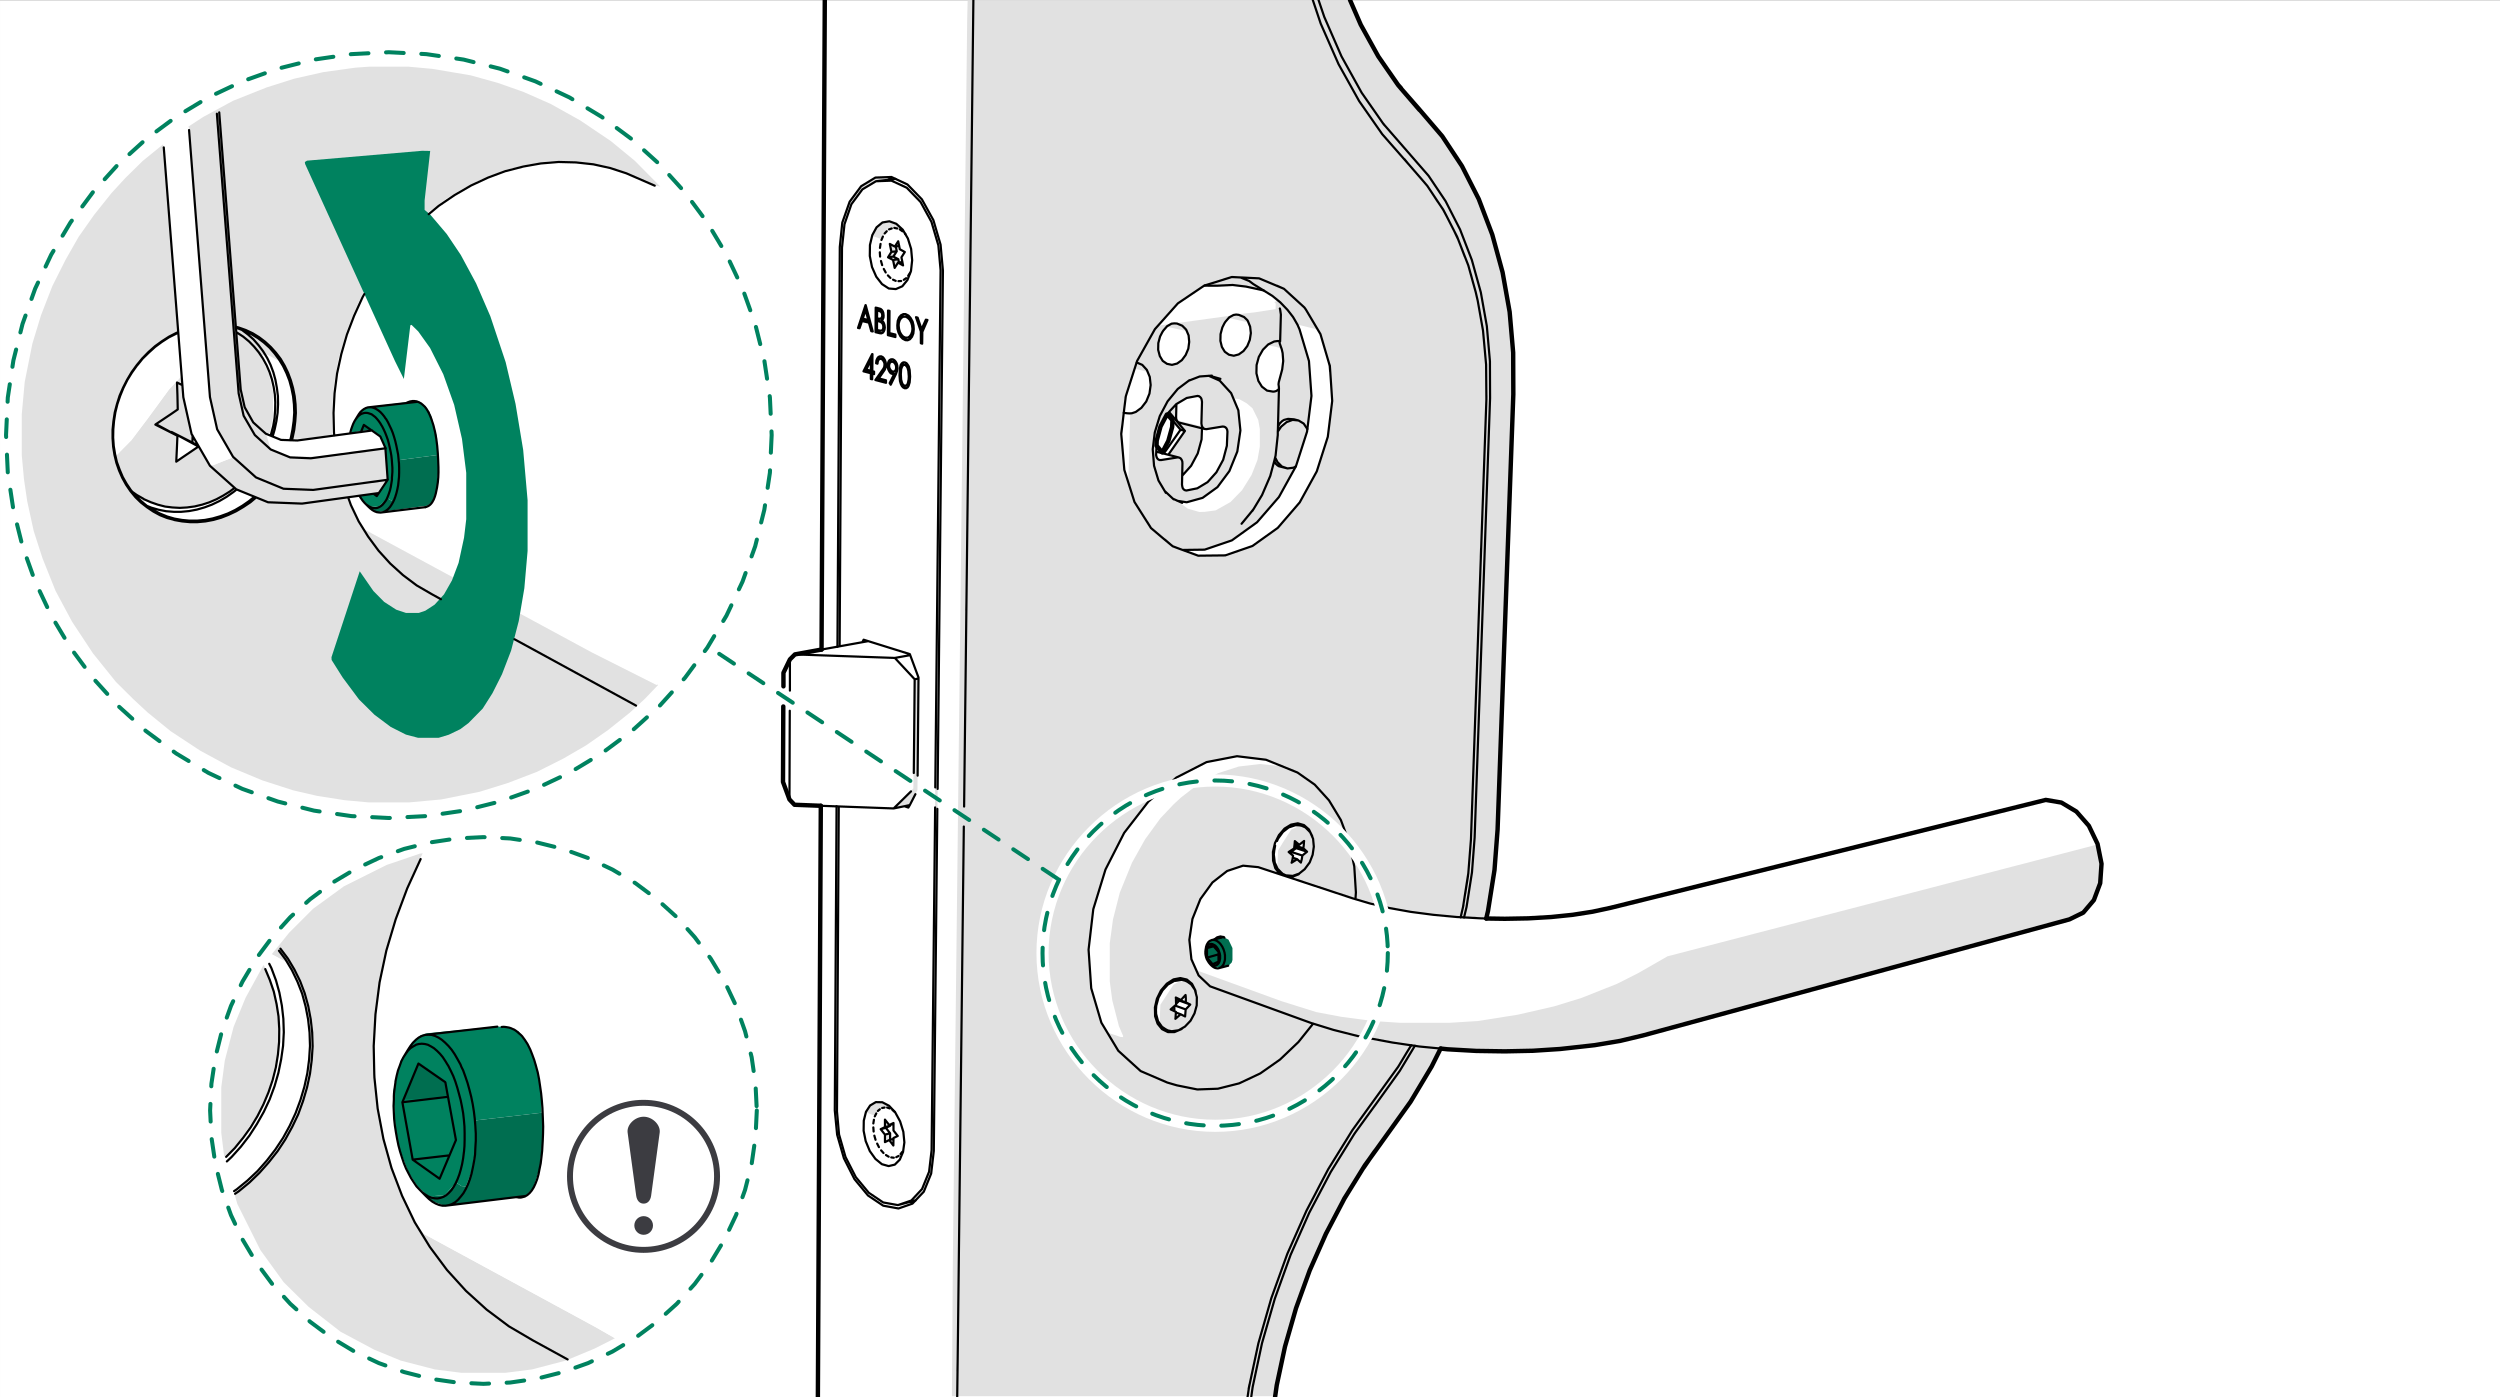
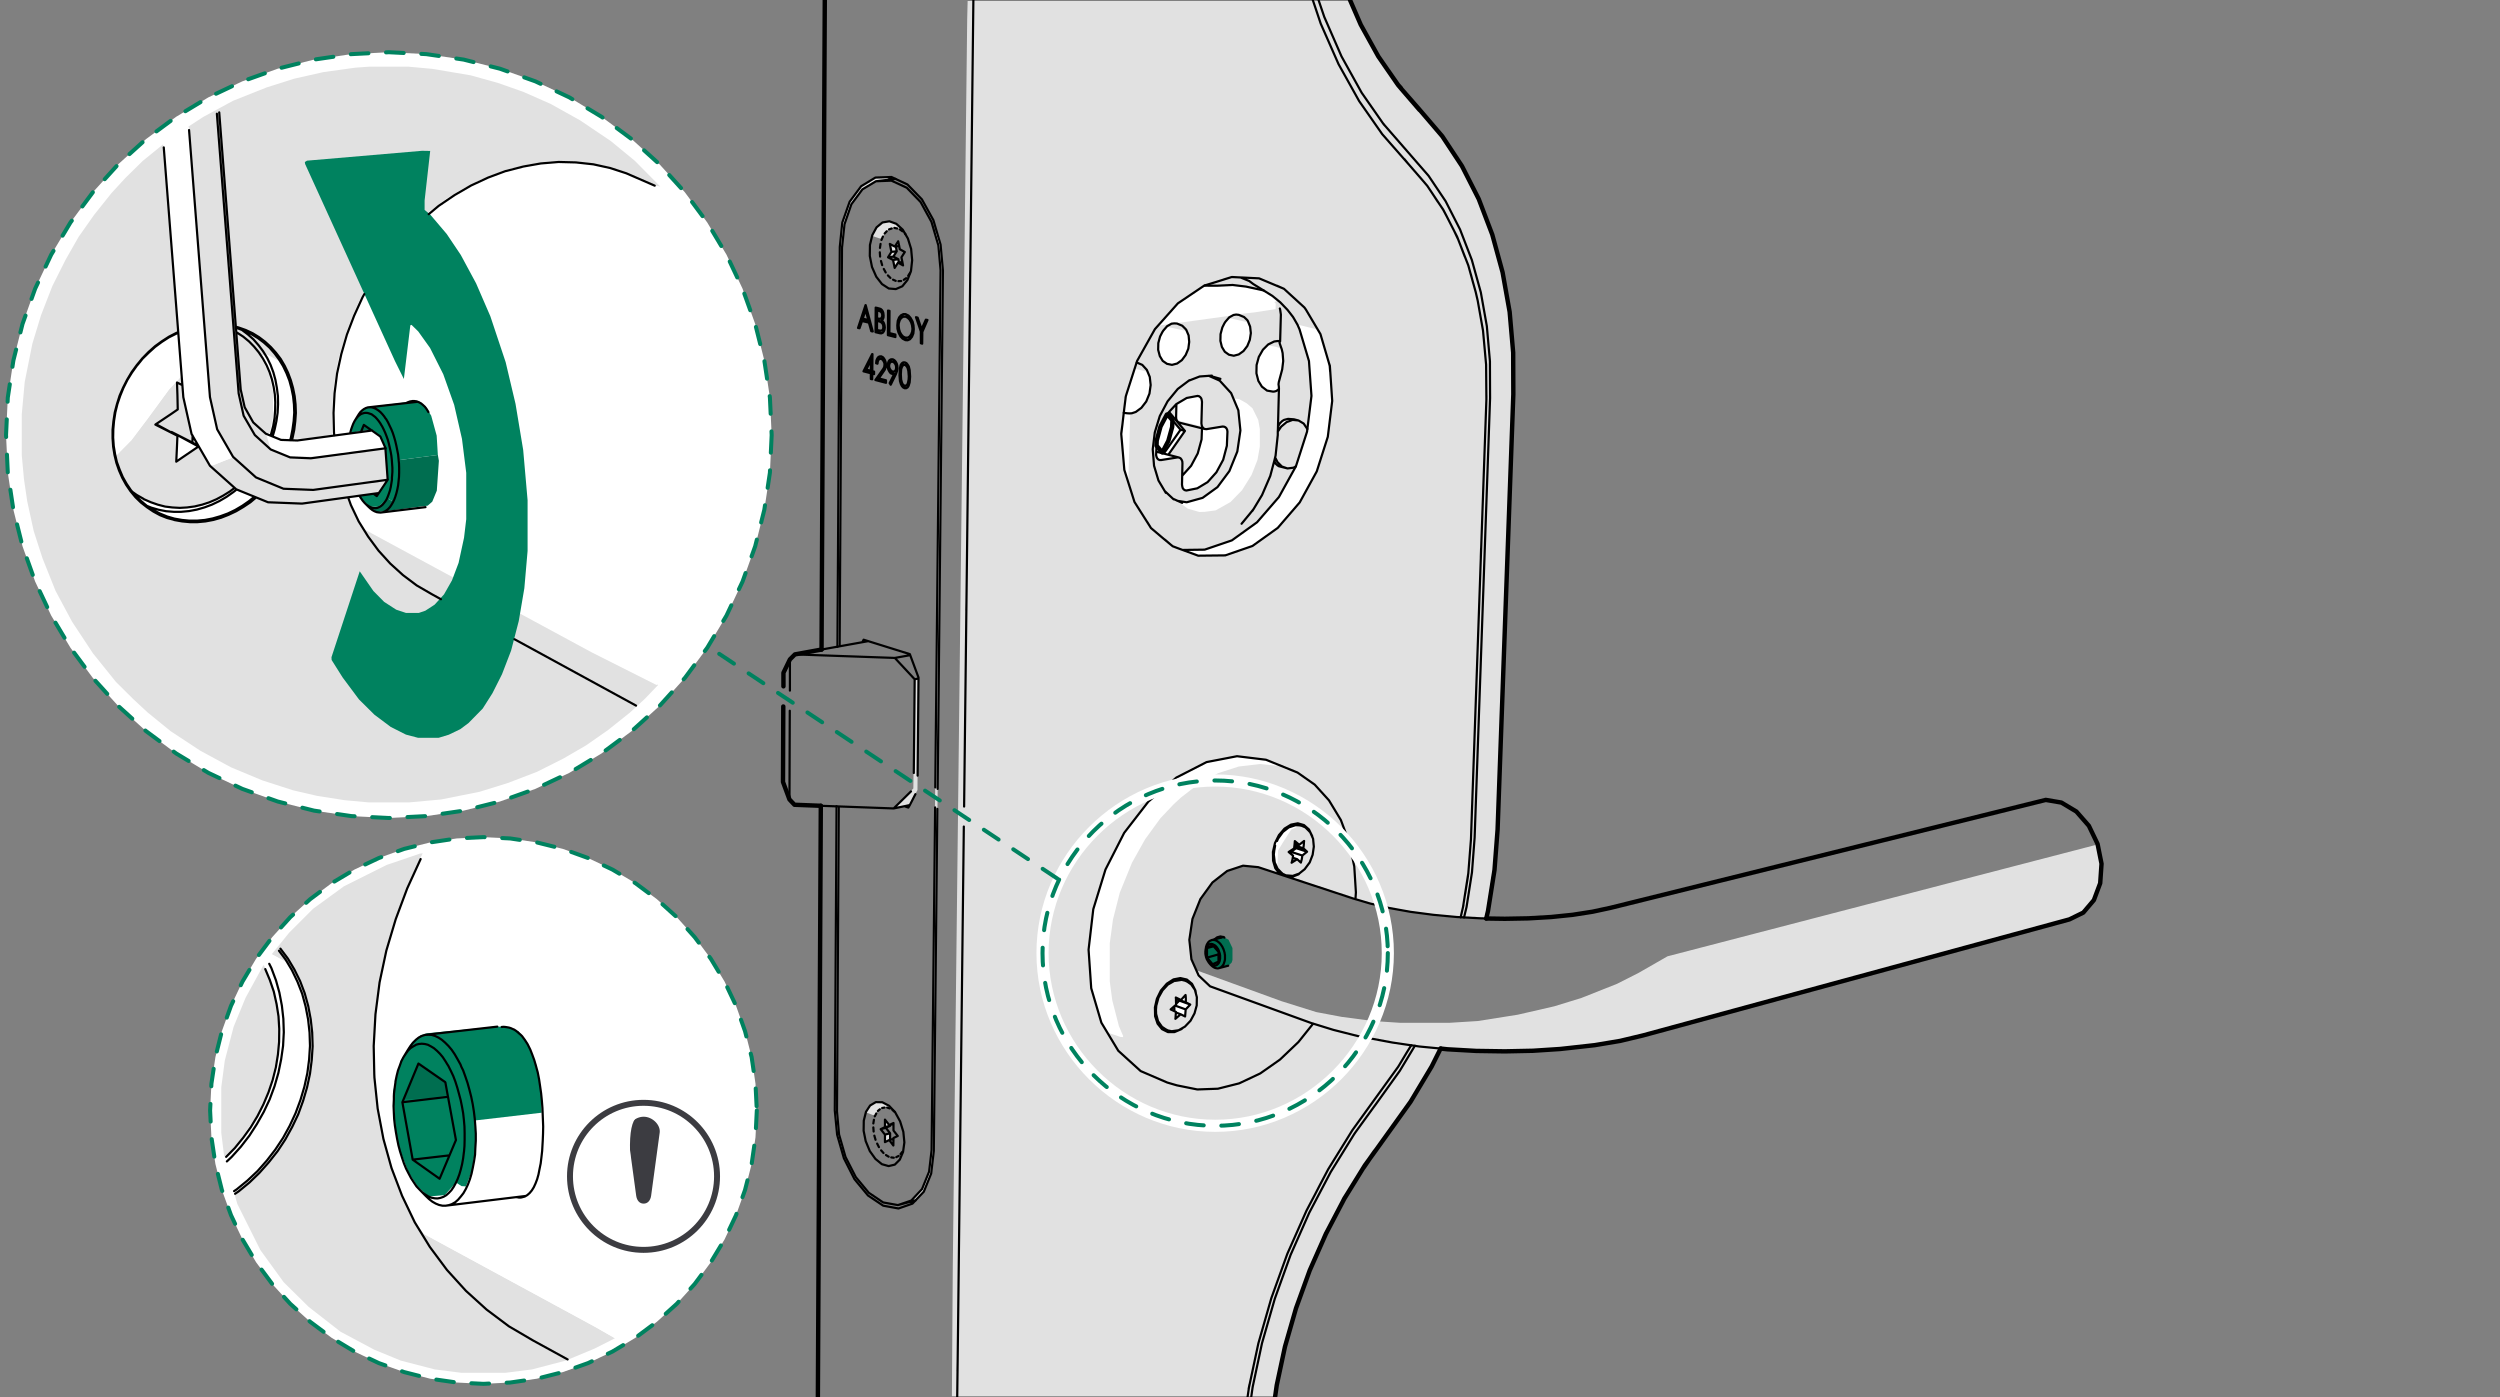
<svg xmlns="http://www.w3.org/2000/svg" xmlns:xlink="http://www.w3.org/1999/xlink" version="1.1" x="0px" y="0px" width="170mm" height="95mm" viewBox="0 0 481.89 269.291" style="enable-background:new 0 0 481.89 269.291;" xml:space="preserve">
  <rect x="0" y="0" width="481.89" height="269.291" fill="#808080" stroke="none" />
  <style type="text/css">
	.st0{clip-path:url(#SVGID_2_);fill:#FFFFFF;}
	.st1{clip-path:url(#SVGID_2_);fill-rule:evenodd;clip-rule:evenodd;fill:#FFEBE1;}
	.st2{clip-path:url(#SVGID_2_);fill-rule:evenodd;clip-rule:evenodd;fill:#00825F;}
	.st3{clip-path:url(#SVGID_2_);fill-rule:evenodd;clip-rule:evenodd;fill:#E0CFC7;}
	.st4{clip-path:url(#SVGID_2_);fill:#E0CFC7;}
	.st5{clip-path:url(#SVGID_2_);fill-rule:evenodd;clip-rule:evenodd;fill:#006E50;}
	.st6{clip-path:url(#SVGID_2_);fill:#006E50;}
	.st7{clip-path:url(#SVGID_2_);fill:#E1E1E1;}
	.st8{clip-path:url(#SVGID_2_);fill-rule:evenodd;clip-rule:evenodd;fill:#E1E1E1;}
	.st9{clip-path:url(#SVGID_2_);fill-rule:evenodd;clip-rule:evenodd;fill:#FFFFFF;}
	.st10{clip-path:url(#SVGID_2_);}
	
		.st11{clip-path:url(#SVGID_4_);fill:none;stroke:#000000;stroke-width:0.425;stroke-linecap:round;stroke-linejoin:round;stroke-miterlimit:10;}
	
		.st12{clip-path:url(#SVGID_4_);fill:none;stroke:#000000;stroke-width:0.851;stroke-linecap:round;stroke-linejoin:round;stroke-miterlimit:10;}
	
		.st13{clip-path:url(#SVGID_4_);fill:none;stroke:#FFFFFF;stroke-width:2.34;stroke-linecap:round;stroke-linejoin:round;stroke-miterlimit:10;}
	
		.st14{clip-path:url(#SVGID_4_);fill:none;stroke:#00825F;stroke-width:0.78;stroke-linecap:round;stroke-linejoin:round;stroke-miterlimit:10;stroke-dasharray:3.403,3.403;}
	
		.st15{clip-path:url(#SVGID_4_);fill:none;stroke:#3C3C41;stroke-width:0.567;stroke-linecap:round;stroke-linejoin:round;stroke-miterlimit:10;}
	.st16{clip-path:url(#SVGID_4_);fill-rule:evenodd;clip-rule:evenodd;fill:#FFFFFF;}
	
		.st17{clip-path:url(#SVGID_4_);fill:none;stroke:#FFFFFF;stroke-width:2.845;stroke-linecap:round;stroke-linejoin:round;stroke-miterlimit:10;}
	.st18{clip-path:url(#SVGID_4_);fill-rule:evenodd;clip-rule:evenodd;fill:#E1E1E1;}
	.st19{clip-path:url(#SVGID_4_);fill-rule:evenodd;clip-rule:evenodd;fill:#00825F;}
	.st20{clip-path:url(#SVGID_4_);fill-rule:evenodd;clip-rule:evenodd;fill:#FFEBE1;}
	.st21{clip-path:url(#SVGID_4_);fill-rule:evenodd;clip-rule:evenodd;fill:#E0CFC7;}
	
		.st22{clip-path:url(#SVGID_4_);fill:none;stroke:#000000;stroke-width:0.853;stroke-linecap:round;stroke-linejoin:round;stroke-miterlimit:10;}
	.st23{clip-path:url(#SVGID_6_);fill:#FFFFFF;}
	.st24{clip-path:url(#SVGID_6_);fill-rule:evenodd;clip-rule:evenodd;fill:#FFEBE1;}
	.st25{clip-path:url(#SVGID_6_);fill-rule:evenodd;clip-rule:evenodd;fill:#00825F;}
	.st26{clip-path:url(#SVGID_6_);fill-rule:evenodd;clip-rule:evenodd;fill:#E0CFC7;}
	.st27{clip-path:url(#SVGID_6_);fill:#E0CFC7;}
	.st28{clip-path:url(#SVGID_6_);fill-rule:evenodd;clip-rule:evenodd;fill:#006E50;}
	.st29{clip-path:url(#SVGID_6_);fill:#006E50;}
	.st30{clip-path:url(#SVGID_6_);fill:#E1E1E1;}
	.st31{clip-path:url(#SVGID_6_);fill-rule:evenodd;clip-rule:evenodd;fill:#E1E1E1;}
	.st32{clip-path:url(#SVGID_6_);fill-rule:evenodd;clip-rule:evenodd;fill:#FFFFFF;}
	.st33{clip-path:url(#SVGID_6_);}
	
		.st34{clip-path:url(#SVGID_8_);fill:none;stroke:#000000;stroke-width:0.425;stroke-linecap:round;stroke-linejoin:round;stroke-miterlimit:10;}
	
		.st35{clip-path:url(#SVGID_8_);fill:none;stroke:#000000;stroke-width:0.851;stroke-linecap:round;stroke-linejoin:round;stroke-miterlimit:10;}
	
		.st36{clip-path:url(#SVGID_8_);fill:none;stroke:#FFFFFF;stroke-width:2.34;stroke-linecap:round;stroke-linejoin:round;stroke-miterlimit:10;}
	
		.st37{clip-path:url(#SVGID_8_);fill:none;stroke:#00825F;stroke-width:0.78;stroke-linecap:round;stroke-linejoin:round;stroke-miterlimit:10;stroke-dasharray:3.403,3.403;}
	
		.st38{clip-path:url(#SVGID_8_);fill:none;stroke:#3C3C41;stroke-width:0.567;stroke-linecap:round;stroke-linejoin:round;stroke-miterlimit:10;}
	.st39{clip-path:url(#SVGID_8_);fill-rule:evenodd;clip-rule:evenodd;fill:#FFFFFF;}
	
		.st40{clip-path:url(#SVGID_8_);fill:none;stroke:#FFFFFF;stroke-width:2.845;stroke-linecap:round;stroke-linejoin:round;stroke-miterlimit:10;}
	.st41{clip-path:url(#SVGID_8_);fill-rule:evenodd;clip-rule:evenodd;fill:#E1E1E1;}
	.st42{clip-path:url(#SVGID_8_);fill-rule:evenodd;clip-rule:evenodd;fill:#00825F;}
	.st43{clip-path:url(#SVGID_8_);fill-rule:evenodd;clip-rule:evenodd;fill:#FFEBE1;}
	
		.st44{clip-path:url(#SVGID_8_);fill:none;stroke:#000000;stroke-width:0.853;stroke-linecap:round;stroke-linejoin:round;stroke-miterlimit:10;}
	.st45{fill-rule:evenodd;clip-rule:evenodd;fill:#FFFFFF;}
	.st46{fill-rule:evenodd;clip-rule:evenodd;fill:#00825F;}
	.st47{fill-rule:evenodd;clip-rule:evenodd;fill:#006E50;}
	.st48{fill-rule:evenodd;clip-rule:evenodd;fill:#E1E1E1;}
	.st49{fill:none;stroke:#000000;stroke-width:0.425;stroke-linecap:round;stroke-linejoin:round;stroke-miterlimit:10;}
	.st50{fill:none;stroke:#000000;stroke-width:0.851;stroke-linecap:round;stroke-linejoin:round;stroke-miterlimit:10;}
	.st51{fill:none;stroke:#FFFFFF;stroke-width:2.339;stroke-linecap:round;stroke-linejoin:round;stroke-miterlimit:10;}
	
		.st52{fill:none;stroke:#00825F;stroke-width:0.78;stroke-linecap:round;stroke-linejoin:round;stroke-miterlimit:10;stroke-dasharray:3.402,3.402;}
	.st53{fill:none;stroke:#3C3C41;stroke-width:0.567;stroke-linecap:round;stroke-linejoin:round;stroke-miterlimit:10;}
	.st54{fill:none;stroke:#FFFFFF;stroke-width:2.844;stroke-linecap:round;stroke-linejoin:round;stroke-miterlimit:10;}
	.st55{fill:none;stroke:#000000;stroke-width:0.853;stroke-linecap:round;stroke-linejoin:round;stroke-miterlimit:10;}
	.st56{clip-path:url(#SVGID_10_);fill:#FFFFFF;}
	.st57{clip-path:url(#SVGID_10_);fill-rule:evenodd;clip-rule:evenodd;fill:#006E50;}
	.st58{clip-path:url(#SVGID_10_);fill-rule:evenodd;clip-rule:evenodd;fill:#00825F;}
	.st59{clip-path:url(#SVGID_10_);fill:#006E50;}
	.st60{clip-path:url(#SVGID_10_);fill:#00825F;}
	.st61{clip-path:url(#SVGID_10_);fill:#E1E1E1;}
	.st62{clip-path:url(#SVGID_10_);fill-rule:evenodd;clip-rule:evenodd;fill:#E1E1E1;}
	.st63{clip-path:url(#SVGID_10_);fill-rule:evenodd;clip-rule:evenodd;fill:#FFFFFF;}
	.st64{clip-path:url(#SVGID_10_);}
	
		.st65{clip-path:url(#SVGID_12_);fill:none;stroke:#000000;stroke-width:0.425;stroke-linecap:round;stroke-linejoin:round;stroke-miterlimit:10;}
	
		.st66{clip-path:url(#SVGID_12_);fill:none;stroke:#000000;stroke-width:0.851;stroke-linecap:round;stroke-linejoin:round;stroke-miterlimit:10;}
	
		.st67{clip-path:url(#SVGID_10_);fill:none;stroke:#000000;stroke-width:0.425;stroke-linecap:round;stroke-linejoin:round;stroke-miterlimit:10;}
	
		.st68{clip-path:url(#SVGID_14_);fill:none;stroke:#000000;stroke-width:0.851;stroke-linecap:round;stroke-linejoin:round;stroke-miterlimit:10;}
	
		.st69{clip-path:url(#SVGID_10_);fill:none;stroke:#000000;stroke-width:0.851;stroke-linecap:round;stroke-linejoin:round;stroke-miterlimit:10;}
	
		.st70{clip-path:url(#SVGID_16_);fill:none;stroke:#FFFFFF;stroke-width:2.339;stroke-linecap:round;stroke-linejoin:round;stroke-miterlimit:10;}
	
		.st71{clip-path:url(#SVGID_16_);fill:none;stroke:#00825F;stroke-width:0.78;stroke-linecap:round;stroke-linejoin:round;stroke-miterlimit:10;stroke-dasharray:3.402,3.402;}
	
		.st72{clip-path:url(#SVGID_16_);fill:none;stroke:#3C3C41;stroke-width:0.567;stroke-linecap:round;stroke-linejoin:round;stroke-miterlimit:10;}
	.st73{clip-path:url(#SVGID_16_);fill-rule:evenodd;clip-rule:evenodd;fill:#FFFFFF;}
	
		.st74{clip-path:url(#SVGID_16_);fill:none;stroke:#FFFFFF;stroke-width:2.844;stroke-linecap:round;stroke-linejoin:round;stroke-miterlimit:10;}
	.st75{clip-path:url(#SVGID_16_);fill-rule:evenodd;clip-rule:evenodd;fill:#E1E1E1;}
	.st76{clip-path:url(#SVGID_16_);fill-rule:evenodd;clip-rule:evenodd;fill:#00825F;}
	.st77{clip-path:url(#SVGID_16_);fill-rule:evenodd;clip-rule:evenodd;fill:#006E50;}
	
		.st78{clip-path:url(#SVGID_16_);fill:none;stroke:#000000;stroke-width:0.425;stroke-linecap:round;stroke-linejoin:round;stroke-miterlimit:10;}
	
		.st79{clip-path:url(#SVGID_16_);fill:none;stroke:#000000;stroke-width:0.853;stroke-linecap:round;stroke-linejoin:round;stroke-miterlimit:10;}
	.st80{clip-path:url(#SVGID_18_);fill:#FFFFFF;}
	.st81{clip-path:url(#SVGID_18_);fill:#E1E1E1;}
	.st82{clip-path:url(#SVGID_18_);fill-rule:evenodd;clip-rule:evenodd;fill:#E1E1E1;}
	.st83{clip-path:url(#SVGID_18_);fill-rule:evenodd;clip-rule:evenodd;fill:#00825F;}
	.st84{clip-path:url(#SVGID_18_);fill-rule:evenodd;clip-rule:evenodd;fill:#FFFFFF;}
	.st85{clip-path:url(#SVGID_18_);}
	
		.st86{clip-path:url(#SVGID_20_);fill:none;stroke:#000000;stroke-width:0.425;stroke-linecap:round;stroke-linejoin:round;stroke-miterlimit:10;}
	
		.st87{clip-path:url(#SVGID_20_);fill:none;stroke:#000000;stroke-width:0.851;stroke-linecap:round;stroke-linejoin:round;stroke-miterlimit:10;}
	
		.st88{clip-path:url(#SVGID_18_);fill:none;stroke:#000000;stroke-width:0.425;stroke-linecap:round;stroke-linejoin:round;stroke-miterlimit:10;}
	
		.st89{clip-path:url(#SVGID_22_);fill:none;stroke:#000000;stroke-width:0.851;stroke-linecap:round;stroke-linejoin:round;stroke-miterlimit:10;}
	
		.st90{clip-path:url(#SVGID_18_);fill:none;stroke:#000000;stroke-width:0.851;stroke-linecap:round;stroke-linejoin:round;stroke-miterlimit:10;}
	
		.st91{clip-path:url(#SVGID_24_);fill:none;stroke:#FFFFFF;stroke-width:2.339;stroke-linecap:round;stroke-linejoin:round;stroke-miterlimit:10;}
	
		.st92{clip-path:url(#SVGID_24_);fill:none;stroke:#00825F;stroke-width:0.78;stroke-linecap:round;stroke-linejoin:round;stroke-miterlimit:10;stroke-dasharray:3.402,3.402;}
	.st93{clip-path:url(#SVGID_24_);fill-rule:evenodd;clip-rule:evenodd;fill:#FFFFFF;}
	
		.st94{clip-path:url(#SVGID_24_);fill:none;stroke:#FFFFFF;stroke-width:2.844;stroke-linecap:round;stroke-linejoin:round;stroke-miterlimit:10;}
	.st95{clip-path:url(#SVGID_24_);fill-rule:evenodd;clip-rule:evenodd;fill:#00825F;}
	.st96{clip-path:url(#SVGID_24_);fill-rule:evenodd;clip-rule:evenodd;fill:#006E50;}
	.st97{clip-path:url(#SVGID_24_);fill-rule:evenodd;clip-rule:evenodd;fill:#E1E1E1;}
	
		.st98{clip-path:url(#SVGID_24_);fill:none;stroke:#000000;stroke-width:0.425;stroke-linecap:round;stroke-linejoin:round;stroke-miterlimit:10;}
	
		.st99{clip-path:url(#SVGID_26_);fill:none;stroke:#FFFFFF;stroke-width:2.844;stroke-linecap:round;stroke-linejoin:round;stroke-miterlimit:10;}
	.st100{clip-path:url(#SVGID_18_);fill-rule:evenodd;clip-rule:evenodd;fill:#006E50;}
	
		.st101{clip-path:url(#SVGID_18_);fill:none;stroke:#000000;stroke-width:0.853;stroke-linecap:round;stroke-linejoin:round;stroke-miterlimit:10;}
	
		.st102{clip-path:url(#SVGID_18_);fill:none;stroke:#000000;stroke-width:0.283;stroke-linecap:round;stroke-linejoin:round;stroke-miterlimit:10;}
	
		.st103{clip-path:url(#SVGID_28_);fill:none;stroke:#00825F;stroke-width:0.78;stroke-linecap:round;stroke-linejoin:round;stroke-miterlimit:10;stroke-dasharray:3.119,3.119;}
	.st104{clip-path:url(#SVGID_30_);fill:none;stroke:#000000;stroke-width:0.425;stroke-linecap:round;stroke-miterlimit:10;}
	.st105{clip-path:url(#SVGID_32_);fill:#FFFFFF;}
	.st106{clip-path:url(#SVGID_32_);fill-rule:evenodd;clip-rule:evenodd;fill:#006E50;}
	.st107{clip-path:url(#SVGID_32_);fill-rule:evenodd;clip-rule:evenodd;fill:#00825F;}
	.st108{clip-path:url(#SVGID_32_);fill:#006E50;}
	.st109{clip-path:url(#SVGID_32_);fill:#00825F;}
	.st110{clip-path:url(#SVGID_32_);fill:#E1E1E1;}
	.st111{clip-path:url(#SVGID_32_);fill-rule:evenodd;clip-rule:evenodd;fill:#E1E1E1;}
	.st112{clip-path:url(#SVGID_32_);fill-rule:evenodd;clip-rule:evenodd;fill:#FFFFFF;}
	
		.st113{clip-path:url(#SVGID_32_);fill:none;stroke:#000000;stroke-width:0.425;stroke-linecap:round;stroke-linejoin:round;stroke-miterlimit:10;}
	
		.st114{clip-path:url(#SVGID_32_);fill:none;stroke:#000000;stroke-width:0.851;stroke-linecap:round;stroke-linejoin:round;stroke-miterlimit:10;}
	.st115{clip-path:url(#SVGID_32_);}
	
		.st116{clip-path:url(#SVGID_34_);fill:none;stroke:#000000;stroke-width:0.425;stroke-linecap:round;stroke-linejoin:round;stroke-miterlimit:10;}
	
		.st117{clip-path:url(#SVGID_34_);fill:none;stroke:#000000;stroke-width:0.851;stroke-linecap:round;stroke-linejoin:round;stroke-miterlimit:10;}
	
		.st118{clip-path:url(#SVGID_36_);fill:none;stroke:#FFFFFF;stroke-width:2.34;stroke-linecap:round;stroke-linejoin:round;stroke-miterlimit:10;}
	
		.st119{clip-path:url(#SVGID_36_);fill:none;stroke:#00825F;stroke-width:0.78;stroke-linecap:round;stroke-linejoin:round;stroke-miterlimit:10;stroke-dasharray:3.403,3.403;}
	
		.st120{clip-path:url(#SVGID_36_);fill:none;stroke:#3C3C41;stroke-width:0.567;stroke-linecap:round;stroke-linejoin:round;stroke-miterlimit:10;}
	.st121{clip-path:url(#SVGID_36_);fill-rule:evenodd;clip-rule:evenodd;fill:#FFFFFF;}
	
		.st122{clip-path:url(#SVGID_36_);fill:none;stroke:#FFFFFF;stroke-width:2.845;stroke-linecap:round;stroke-linejoin:round;stroke-miterlimit:10;}
	.st123{clip-path:url(#SVGID_36_);fill-rule:evenodd;clip-rule:evenodd;fill:#E1E1E1;}
	.st124{clip-path:url(#SVGID_36_);fill-rule:evenodd;clip-rule:evenodd;fill:#006E50;}
	.st125{clip-path:url(#SVGID_36_);fill-rule:evenodd;clip-rule:evenodd;fill:#00825F;}
	
		.st126{clip-path:url(#SVGID_36_);fill:none;stroke:#000000;stroke-width:0.853;stroke-linecap:round;stroke-linejoin:round;stroke-miterlimit:10;}
	
		.st127{clip-path:url(#SVGID_36_);fill:none;stroke:#000000;stroke-width:0.425;stroke-linecap:round;stroke-linejoin:round;stroke-miterlimit:10;}
	.st128{clip-path:url(#SVGID_38_);fill:#FFFFFF;}
	.st129{clip-path:url(#SVGID_38_);fill:#E1E1E1;}
	.st130{clip-path:url(#SVGID_38_);fill-rule:evenodd;clip-rule:evenodd;fill:#FFFFFF;}
	.st131{clip-path:url(#SVGID_38_);fill-rule:evenodd;clip-rule:evenodd;fill:#006E50;}
	.st132{clip-path:url(#SVGID_38_);fill-rule:evenodd;clip-rule:evenodd;fill:#E1E1E1;}
	
		.st133{clip-path:url(#SVGID_38_);fill:none;stroke:#000000;stroke-width:0.425;stroke-linecap:round;stroke-linejoin:round;stroke-miterlimit:10;}
	
		.st134{clip-path:url(#SVGID_38_);fill:none;stroke:#000000;stroke-width:0.851;stroke-linecap:round;stroke-linejoin:round;stroke-miterlimit:10;}
	.st135{clip-path:url(#SVGID_38_);}
	
		.st136{clip-path:url(#SVGID_40_);fill:none;stroke:#000000;stroke-width:0.425;stroke-linecap:round;stroke-linejoin:round;stroke-miterlimit:10;}
	
		.st137{clip-path:url(#SVGID_40_);fill:none;stroke:#000000;stroke-width:0.851;stroke-linecap:round;stroke-linejoin:round;stroke-miterlimit:10;}
	
		.st138{clip-path:url(#SVGID_42_);fill:none;stroke:#FFFFFF;stroke-width:2.34;stroke-linecap:round;stroke-linejoin:round;stroke-miterlimit:10;}
	
		.st139{clip-path:url(#SVGID_42_);fill:none;stroke:#00825F;stroke-width:0.78;stroke-linecap:round;stroke-linejoin:round;stroke-miterlimit:10;stroke-dasharray:3.403,3.403;}
	.st140{clip-path:url(#SVGID_42_);fill-rule:evenodd;clip-rule:evenodd;fill:#FFFFFF;}
	
		.st141{clip-path:url(#SVGID_42_);fill:none;stroke:#FFFFFF;stroke-width:2.845;stroke-linecap:round;stroke-linejoin:round;stroke-miterlimit:10;}
	.st142{clip-path:url(#SVGID_42_);fill-rule:evenodd;clip-rule:evenodd;fill:#E1E1E1;}
	.st143{clip-path:url(#SVGID_42_);fill-rule:evenodd;clip-rule:evenodd;fill:#00825F;}
	.st144{clip-path:url(#SVGID_42_);fill-rule:evenodd;clip-rule:evenodd;fill:#006E50;}
	
		.st145{clip-path:url(#SVGID_42_);fill:none;stroke:#000000;stroke-width:0.425;stroke-linecap:round;stroke-linejoin:round;stroke-miterlimit:10;}
	.st146{clip-path:url(#SVGID_38_);fill:none;stroke:#000000;stroke-width:0.425;stroke-miterlimit:10;}
	.st147{clip-path:url(#SVGID_44_);fill:none;stroke:#000000;stroke-width:0.425;stroke-miterlimit:10;}
	.st148{clip-path:url(#SVGID_46_);}
	.st149{clip-path:url(#SVGID_48_);fill:#3C3C41;}
	.st150{clip-path:url(#SVGID_46_);fill:#E1E1E1;}
	.st151{clip-path:url(#SVGID_46_);fill-rule:evenodd;clip-rule:evenodd;fill:#E1E1E1;}
	
		.st152{clip-path:url(#SVGID_46_);fill:none;stroke:#000000;stroke-width:0.425;stroke-linecap:round;stroke-linejoin:round;stroke-miterlimit:10;}
	
		.st153{clip-path:url(#SVGID_46_);fill:none;stroke:#000000;stroke-width:0.851;stroke-linecap:round;stroke-linejoin:round;stroke-miterlimit:10;}
	
		.st154{clip-path:url(#SVGID_46_);fill:none;stroke:#3C3C41;stroke-width:0.567;stroke-linecap:round;stroke-linejoin:round;stroke-miterlimit:10;}
	.st155{clip-path:url(#SVGID_46_);fill:none;stroke:#3C3C41;stroke-width:0.567;stroke-linecap:round;stroke-linejoin:round;}
	.st156{clip-path:url(#SVGID_46_);fill:#3C3C41;}
	.st157{clip-path:url(#SVGID_46_);fill:#FFFFFF;}
	.st158{clip-path:url(#SVGID_50_);fill:#FFFFFF;}
	.st159{clip-path:url(#SVGID_50_);fill-rule:evenodd;clip-rule:evenodd;fill:#E1E1E1;}
	
		.st160{clip-path:url(#SVGID_50_);fill:none;stroke:#000000;stroke-width:0.425;stroke-linecap:round;stroke-linejoin:round;stroke-miterlimit:10;}
	
		.st161{clip-path:url(#SVGID_50_);fill:none;stroke:#000000;stroke-width:0.851;stroke-linecap:round;stroke-linejoin:round;stroke-miterlimit:10;}
	
		.st162{clip-path:url(#SVGID_50_);fill:none;stroke:#3C3C41;stroke-width:0.567;stroke-linecap:round;stroke-linejoin:round;stroke-miterlimit:10;}
	.st163{clip-path:url(#SVGID_50_);fill:none;stroke:#3C3C41;stroke-width:0.567;stroke-linecap:round;stroke-linejoin:round;}
	.st164{clip-path:url(#SVGID_50_);fill:#3C3C41;}
	.st165{clip-path:url(#SVGID_50_);}
	.st166{clip-path:url(#SVGID_52_);fill:#3C3C41;}
	.st167{clip-path:url(#SVGID_54_);fill:#FFFFFF;}
	.st168{clip-path:url(#SVGID_54_);fill-rule:evenodd;clip-rule:evenodd;fill:#E1E1E1;}
	.st169{clip-path:url(#SVGID_54_);fill:#E1E1E1;}
	
		.st170{clip-path:url(#SVGID_54_);fill:none;stroke:#000000;stroke-width:0.425;stroke-linecap:round;stroke-linejoin:round;stroke-miterlimit:10;}
	
		.st171{clip-path:url(#SVGID_54_);fill:none;stroke:#000000;stroke-width:0.851;stroke-linecap:round;stroke-linejoin:round;stroke-miterlimit:10;}
	
		.st172{clip-path:url(#SVGID_54_);fill:none;stroke:#3C3C41;stroke-width:0.567;stroke-linecap:round;stroke-linejoin:round;stroke-miterlimit:10;}
	.st173{clip-path:url(#SVGID_54_);fill:none;stroke:#3C3C41;stroke-width:0.567;stroke-linecap:round;stroke-linejoin:round;}
	.st174{clip-path:url(#SVGID_54_);fill:#3C3C41;}
	.st175{clip-path:url(#SVGID_54_);}
	.st176{clip-path:url(#SVGID_56_);fill:#3C3C41;}
	.st177{clip-path:url(#SVGID_58_);fill:#FFFFFF;}
	.st178{clip-path:url(#SVGID_58_);fill-rule:evenodd;clip-rule:evenodd;fill:#E1E1E1;}
	.st179{clip-path:url(#SVGID_58_);fill:#E1E1E1;}
	.st180{clip-path:url(#SVGID_58_);fill-rule:evenodd;clip-rule:evenodd;fill:#FFFFFF;}
	.st181{clip-path:url(#SVGID_58_);}
	
		.st182{clip-path:url(#SVGID_60_);fill:none;stroke:#000000;stroke-width:0.425;stroke-linecap:round;stroke-linejoin:round;stroke-miterlimit:10;}
	
		.st183{clip-path:url(#SVGID_60_);fill:none;stroke:#000000;stroke-width:0.851;stroke-linecap:round;stroke-linejoin:round;stroke-miterlimit:10;}
	
		.st184{clip-path:url(#SVGID_58_);fill:none;stroke:#000000;stroke-width:0.425;stroke-linecap:round;stroke-linejoin:round;stroke-miterlimit:10;}
	
		.st185{clip-path:url(#SVGID_58_);fill:none;stroke:#000000;stroke-width:0.851;stroke-linecap:round;stroke-linejoin:round;stroke-miterlimit:10;}
	
		.st186{clip-path:url(#SVGID_62_);fill:none;stroke:#FFFFFF;stroke-width:2.339;stroke-linecap:round;stroke-linejoin:round;stroke-miterlimit:10;}
	
		.st187{clip-path:url(#SVGID_62_);fill:none;stroke:#00825F;stroke-width:0.78;stroke-linecap:round;stroke-linejoin:round;stroke-miterlimit:10;stroke-dasharray:3.402,3.402;}
	.st188{clip-path:url(#SVGID_62_);fill-rule:evenodd;clip-rule:evenodd;fill:#FFFFFF;}
	
		.st189{clip-path:url(#SVGID_62_);fill:none;stroke:#FFFFFF;stroke-width:2.844;stroke-linecap:round;stroke-linejoin:round;stroke-miterlimit:10;}
	.st190{clip-path:url(#SVGID_62_);fill-rule:evenodd;clip-rule:evenodd;fill:#E1E1E1;}
	.st191{clip-path:url(#SVGID_62_);fill-rule:evenodd;clip-rule:evenodd;fill:#00825F;}
	.st192{clip-path:url(#SVGID_62_);fill-rule:evenodd;clip-rule:evenodd;fill:#006E50;}
	
		.st193{clip-path:url(#SVGID_62_);fill:none;stroke:#000000;stroke-width:0.425;stroke-linecap:round;stroke-linejoin:round;stroke-miterlimit:10;}
	.st194{fill-rule:evenodd;clip-rule:evenodd;fill:#FFFFFF;stroke:#3C3C41;stroke-width:1.148;stroke-miterlimit:2.613;}
	.st195{fill-rule:evenodd;clip-rule:evenodd;fill:#3C3C41;}
	.st196{fill:none;stroke:#FFFFFF;stroke-width:1.256;stroke-miterlimit:2.613;}
	.st197{fill:none;stroke:#FFFFFF;stroke-width:0.829;stroke-miterlimit:2.613;}
	.st198{fill-rule:evenodd;clip-rule:evenodd;fill:none;}
	.st199{fill:#3C3C41;}
</style>
  <g id="_x2E_eps">
    <g>
      <g>
        <defs>
          <rect id="SVGID_37_" x="0.001" y="-0.001" width="481.999" height="269.352" />
        </defs>
        <clipPath id="SVGID_2_">
          <use xlink:href="#SVGID_37_" style="overflow:visible;" />
        </clipPath>
-         <rect x="0.001" y="0.055" class="st0" width="481.992" height="269.242" />
        <polygon class="st7" points="186.518,0.197 186.433,3.629 183.655,244.142 183.483,269.126 245.732,269.126      246.328,265.865 247.944,258.549 249.987,251.657 252.595,244.512 256.055,236.769 259.657,230.132      263.485,224.064 271.935,212.21 276.104,205.178 277.637,202.086 282.968,202.425 288.555,202.568      291.221,202.568 298.622,202.313 305.343,201.661 311.581,200.696 317.935,199.221 399.296,176.988      401.68,175.712 403.664,173.385 404.769,170.352 404.941,168.735 404.941,165.815 404.288,162.922      403.749,162.922 321.423,184.333 315.836,187.538 311.696,189.635 304.833,192.359 299.586,193.975      292.553,195.591 284.839,196.811 279.395,197.151 269.866,197.151 264.733,196.811 258.664,196.017      253.701,195.081 247.008,192.982 230.702,187.056 229.908,185.467 229.738,184.985 229.426,182.603      229.426,179.937 229.908,176.875 231.524,173.074 233.907,169.87 236.572,167.884 239.266,166.92      242.528,167.09 246.385,168.396 246.697,168.367 246.328,167.884 246.356,167.545 247.178,168.367      247.944,168.707 249.249,168.848 248.37,168.99 252.113,170.295 262.975,173.812 265.527,174.437      270.178,175.4 274.489,176.053 278.799,176.506 283.138,176.847 286.484,176.903 287.137,173.699      288.073,167.46 288.724,158.356 291.589,79.234 291.589,67.039 290.795,59.042 289.519,52.009      287.448,44.636 284.896,38.085 281.522,31.534 277.694,25.948 273.07,20.502 270.83,17.95      268.93,15.54 265.556,10.605 262.039,4.224 260.28,0.197    " />
        <polygon class="st9" points="227.469,192.812 227.696,192.925 228.206,193.096 229.283,193.606      228.632,194.486 228.461,195.762 227.979,195.706 227.441,195.535 226.703,196.244 226.562,195.053      226.392,194.883 226.364,194.145 226.959,193.124 227.327,192.642 227.469,192.642    " />
        <polygon class="st5" points="236.799,181.129 237.565,182.744 237.565,185.042 237.423,185.525      236.941,186.006 235.438,186.432 234.049,186.432 232.942,185.468 232.46,184.361 232.46,182.631      232.8,181.695 233.509,181.157 234.276,180.93 235.721,180.562    " />
        <polygon class="st8" points="172.679,43.048 173.813,44.012 174.268,44.664 173.983,44.664 173.473,44.182      172.991,44.012 171.828,44.012 171.346,44.182 170.609,44.862 169.957,45.997 169.474,45.94      168.141,45.486 168.312,44.976 169.247,43.502 170.071,42.878 170.722,42.736 171.715,42.736    " />
        <polygon class="st8" points="180.677,44.948 181.301,47.217 181.641,50.563 181.641,65.791 180.025,220.377      179.882,222.929 179.4,226.447 178.068,229.593 176.451,231.352 175.118,231.608 175.884,231.097      177.784,228.999 179.088,225.823 179.542,221.966 181.301,51.839 180.847,47.046 180.166,44.778      180.507,44.778    " />
        <polygon class="st8" points="173.332,47.387 172.793,47.529 172.821,48.323 172.197,49.344 171.346,49.513      171.374,49.173 171.715,48.691 171.658,47.189 171.856,47.189 172.197,47.387 172.51,47.415      173.105,46.535    " />
        <polygon class="st8" points="172.141,50.081 173.19,49.939 173.162,50.449 172.538,51.414 172.339,51.243         " />
        <polygon class="st7" points="166.667,59.61 166.837,59.61 166.753,59.184    " />
        <polygon class="st7" points="171.233,64.544 171.403,62.757 171.403,59.95 171.262,59.808    " />
        <polygon class="st7" points="167.404,61.651 167.404,60.942 167.093,59.667 166.837,59.61    " />
        <polygon class="st7" points="166.553,59.667 166.496,60.092 166.666,59.61    " />
        <polygon class="st7" points="170.127,61.169 170.296,60.858 170.296,60.602 170.127,60.461    " />
        <polygon class="st7" points="173.36,61.227 173.7,60.886 173.501,60.83    " />
        <polygon class="st7" points="167.887,63.552 168.057,63.721 167.688,62.219 167.547,62.191    " />
        <polygon class="st7" points="178.379,61.737 178.18,62.502 178.634,61.68 178.606,61.595    " />
        <polygon class="st7" points="175.883,63.211 175.714,64.204 175.714,64.544 176.025,63.892 176.054,62.702      175.855,62.388    " />
        <polygon class="st7" points="170.269,63.552 170.468,63.268 170.411,62.701 170.269,62.673    " />
        <polygon class="st7" points="173.133,61.453 172.992,62.276 172.992,63.183 173.133,63.721 173.303,63.693      173.332,61.652 173.36,61.227    " />
        <polygon class="st8" points="166.497,60.262 165.618,63.097 165.448,63.041 166.497,60.092    " />
        <polygon class="st7" points="177.784,63.098 177.784,63.409 178.125,62.928 178.181,62.502    " />
        <polygon class="st7" points="168.794,59.326 168.822,63.892 168.992,63.409 168.992,59.326    " />
        <polygon class="st7" points="169.22,69.053 169.504,68.826 169.305,68.77    " />
        <polygon class="st7" points="168.992,69.308 168.992,69.96 169.22,69.053    " />
        <polygon class="st7" points="171.204,71.096 171.403,71.039 171.233,69.876    " />
        <polygon class="st7" points="175.061,71.152 175.061,73.959 175.26,73.648 175.372,72.457 175.203,71.152         " />
        <polygon class="st7" points="170.183,71.294 170.552,70.867 170.609,69.876    " />
        <polygon class="st7" points="172.679,71.096 172.679,71.407 172.849,71.265 172.849,70.357    " />
        <polygon class="st7" points="167.83,71.35 168.028,71.407 168.028,69.422    " />
        <polygon class="st7" points="169.957,71.407 169.843,71.775 170.127,71.577 170.183,71.294    " />
        <polygon class="st7" points="169.645,71.889 169.645,72.201 169.843,71.918 169.843,71.776    " />
        <polygon class="st7" points="173.814,69.932 173.474,70.897 173.474,73.278 173.644,73.647 173.644,71.549      173.786,70.443 173.984,69.903    " />
        <rect x="167.857" y="71.946" class="st7" width="0.17" height="1.077" />
        <polygon class="st7" points="168.794,73.08 168.992,73.137 169.021,72.967    " />
        <polygon class="st7" points="172.339,72.144 171.516,73.761 171.687,73.789 172.509,72.116    " />
        <polygon class="st7" points="166.44,123.333 166.383,123.673 166.894,123.617 167.092,123.446      166.61,123.276    " />
        <polygon class="st8" points="171.913,34.171 171.346,34.568 168.794,34.88 166.298,36.412 164.285,39.021      162.867,42.878 162.441,46.309 162.3,50.761 161.818,124.467 161.506,124.637 161.591,88.933      161.931,46.876 162.441,42.622 163.888,38.652 166.043,35.845 168.624,34.256 171.885,34.086    " />
        <polygon class="st8" points="176.848,152.287 175.345,155.095 173.104,155.577 172.452,155.577      176.054,151.975 176.309,130.962 176.99,130.791    " />
        <polygon class="st7" points="234.474,180.675 234.275,180.93 235.721,180.562 234.956,180.505    " />
        <polygon class="st7" points="228.207,193.096 228.122,193.01 227.696,192.925    " />
        <polygon class="st8" points="171.091,212.948 171.743,213.458 171.715,213.657 171.403,213.629      171.091,213.429 170.383,213.429 169.504,213.827 168.68,214.932 168.198,214.904 166.865,214.393      167.83,212.948 168.623,212.465 170.127,212.465    " />
        <polygon class="st8" points="160.995,201.49 161.278,155.406 161.648,155.406 161.478,189.182      161.478,215.84 161.789,218.875 162.3,220.463 162.3,221.029 162.158,221.199 161.478,219.215      161.165,216.492 160.995,214.876    " />
        <polygon class="st8" points="171.091,216.464 171.573,216.86 170.864,217.286 170.411,217.315      170.581,217.173 170.779,215.982    " />
        <polygon class="st8" points="171.573,219.584 170.609,220.065 170.552,218.705 171.573,218.393    " />
        <polygon class="st7" points="174.693,231.665 175.032,231.722 175.118,231.608    " />
        <polygon class="st9" points="240.287,55.185 243.634,56.008 244.909,56.802 246.385,57.908 245.646,58.22      245.903,58.532 245.875,59.581 241.876,60.205 237.991,60.631 237.537,60.801 223.782,62.701      223.3,62.729 226.164,59.354 227.497,58.135 232.091,55.015 237.594,54.902    " />
        <polygon class="st9" points="240.287,62.077 240.769,62.389 241.081,63.835 240.939,65.48 240.23,66.87      239.182,68.032 237.991,68.486 237.594,68.486 236.77,68.287 235.976,67.663 235.494,66.727      235.325,66.076 235.325,64.033 235.807,62.587 236.629,61.481 237.423,61.425    " />
        <polygon class="st9" points="253.871,63.495 254.524,64.317 256.282,70.386 256.764,77.618 255.941,84.026      253.871,90.578 250.639,96.589 247.264,100.588 246.47,101.552 241.422,105.126 236.743,106.828      235.126,106.998 230.702,106.998 228.235,106.033 232.404,105.863 237.594,104.02 242.301,100.588      243.265,99.482 246.697,95.541 249.873,89.614 251.972,83.062 252.766,76.682 252.283,69.422      250.355,63.183 250.157,62.701 250.667,62.701    " />
        <polygon class="st9" points="228.632,63.807 229.114,64.629 229.114,66.927 228.774,67.862 227.98,69.166      227.214,69.819 226.023,70.244 225.597,70.244 224.803,70.074 224.151,69.563 223.499,68.486      223.358,67.834 223.358,65.791 223.811,64.346 224.803,63.07 225.087,63.013    " />
        <polygon class="st9" points="246.044,66.87 246.981,67.21 247.179,67.664 247.32,69.11 247.15,71.067      246.526,73.477 246.498,74.866 246.016,75.35 244.768,75.35 244.145,75.179 243.151,74.384      242.528,73.279 242.159,71.663 242.472,69.251 243.18,67.891 243.747,67.012 244.23,66.53    " />
        <polygon class="st9" points="221.116,71.662 221.599,72.456 221.741,73.591 221.599,75.717 221.116,76.993      220.152,78.44 219.046,79.263 217.856,79.66 217.487,92.705 216.777,90.862 216.154,83.403      217.061,76.142 218.678,71.18 219.188,71.18    " />
        <polygon class="st9" points="231.496,76.795 231.666,77.079 231.666,82.069 231.184,82.069 226.817,80.992      226.873,77.787 228.888,76.597 230.39,76.455    " />
        <polygon class="st9" points="238.869,76.937 240.287,77.731 241.421,78.695 242.528,80.936 242.839,82.694      242.839,86.097 242.386,88.649 241.251,91.542 239.409,94.491 237.196,96.76 234.331,98.377      232.233,98.66 231.184,98.689 228.944,98.037 227.157,96.732 227.129,96.589 229.369,96.589      232.092,95.795 234.843,93.612 236.941,90.748 238.529,86.919 239.011,83.544 238.841,80.454      238.699,79.007 237.82,76.795    " />
        <polygon class="st9" points="227.469,82.722 228.32,83.062 225.426,87.231 225.37,87.684 226.562,87.969      226.874,88.196 223.499,88.621 223.045,88.281 222.846,87.543 222.989,87.174 224.009,87.174      223.045,86.04 223.017,84.651 223.782,82.041 224.916,79.972 225.087,79.943    " />
        <polygon class="st9" points="236.43,82.694 236.6,83.148 236.458,86.097 235.778,88.45 234.644,90.691      233.85,91.655 232.943,92.676 231.013,93.925 229.369,94.35 228.292,94.378 227.98,94.066      227.98,91.542 229.681,89.557 231.013,86.891 231.496,85.133 231.807,82.524 233.368,82.524      234.332,82.382 235.325,82.382    " />
        <polygon class="st9" points="248.54,81.106 247.179,81.957 246.356,83.063 246.356,82.41 246.611,81.701      247.122,81.078 247.916,80.766 249.419,80.766    " />
        <polygon class="st0" points="217.6,93.13 217.6,92.79 217.487,92.705    " />
        <polygon class="st9" points="244.145,146.474 246.214,147.268 246.895,147.693 242.868,147.268      238.784,147.749 234.813,149.026 231.184,150.983 227.668,153.704 226.25,155.009 223.669,157.732      220.719,161.788 218.196,166.296 215.842,172.082 214.537,177.215 213.913,181.837 213.913,189.154      214.396,192.812 215.672,197.775 216.493,199.704 216.465,199.903 215.983,199.874 213.574,199.08      213.262,198.739 212.325,197.123 210.397,190.601 209.915,184.191 209.915,182.15 210.879,174.804      213.233,167.232 216.976,160.115 221.599,154.215 226.817,149.82 232.886,146.786 237.848,145.821      239.494,145.821    " />
        <polygon class="st9" points="251.177,159.264 249.986,159.406 248.88,159.916 247.263,162.44      246.356,163.943 246.214,167.147 245.533,166.126 245.562,165.162 245.42,164.993 245.392,163.943      245.988,161.957 246.697,160.767 247.093,160.228 247.491,160.143 248.399,159.406 249.334,159.094      250.695,159.094    " />
        <polygon class="st9" points="250.638,162.61 251.319,162.128 251.177,163.461 249.533,162.922      249.504,162.61    " />
        <polygon class="st9" points="251.83,164.057 251.83,164.227 251.121,164.85 250.78,165.985      250.384,165.985 250.071,165.644 249.078,166.183 249.249,164.993 248.908,164.68 248.908,164.114      249.674,163.546 250.214,163.575    " />
-         <polygon class="st9" points="228.461,188.984 228.433,189.126 227.128,189.296 226.193,189.806      223.668,193.663 223.527,197.038 223.187,196.67 222.705,194.912 222.705,193.833 223.13,192.188      224.009,190.658 224.406,190.089 225.257,189.665 226.477,188.984 227.809,188.814    " />
        <polygon class="st0" points="228.064,192.159 227.696,192.926 228.121,193.01 228.206,193.097      228.461,193.039 228.461,191.848    " />
        <polygon class="st0" points="223.981,198.229 224.945,198.739 226.731,198.739 225.256,198.598      223.981,197.917    " />
        <path style="clip-path:url(#SVGID_2_);fill:none;stroke:#000000;stroke-width:0.425;stroke-linecap:round;stroke-linejoin:round;stroke-miterlimit:10;" d="     M232.403,184.219l0.029,0.085l0.028,0.085v0.085l0.028,0.057l0.029,0.085l0.028,0.085l0.028,0.085     l0.029,0.085l0.056,0.057l0.029,0.085l0.028,0.057l0.057,0.085l0.028,0.056l0.057,0.085l0.028,0.057     l0.057,0.057l0.028,0.085l0.057,0.057l0.057,0.057l0.056,0.056l0.029,0.029l0.057,0.056     l0.056,0.057l0.057,0.028l0.057,0.057l0.056,0.028l0.057,0.028l0.056,0.029l0.058,0.028l0.056,0.028     l0.057,0.029l0.057,0.028h0.056l0.057,0.028h0.056h0.058h0.056h0.057h0.057h0.056h0.028l0.057-0.028     l0.057-0.028h0.056l0.058-0.029l0.028-0.028l0.056-0.028l0.057-0.029l0.028-0.056l0.057-0.028     l0.028-0.029l0.057-0.056l0.028-0.057l0.029-0.057l0.057-0.028l0.028-0.057l0.028-0.056l0.029-0.085     l0.028-0.057l0.028-0.058l0.029-0.085v-0.056l0.028-0.057v-0.085l0.028-0.085v-0.056l0.029-0.085     v-0.085v-0.085v-0.057v-0.086v-0.085v-0.085v-0.085v-0.085l-0.029-0.085v-0.085l-0.028-0.085v-0.085     l-0.028-0.084l-0.029-0.086l-0.028-0.057l-0.028-0.085l-0.029-0.085l-0.028-0.085l-0.028-0.085     l-0.029-0.057l-0.028-0.084l-0.029-0.085l-0.056-0.057l-0.029-0.085l-0.056-0.057l-0.029-0.057     l-0.056-0.085l-0.029-0.057l-0.056-0.057l-0.057-0.056l-0.057-0.057l-0.028-0.056l-0.057-0.057     l-0.057-0.028l-0.056-0.057l-0.057-0.057l-0.056-0.028l-0.057-0.028l-0.057-0.029l-0.057-0.028     l-0.057-0.028l-0.056-0.029l-0.057-0.028l-0.056-0.028h-0.057h-0.057l-0.057-0.029h-0.056h-0.057h-0.057     l-0.056,0.029h-0.057h-0.028l-0.057,0.028l-0.057,0.028h-0.057l-0.056,0.029l-0.029,0.028l-0.056,0.028     l-0.029,0.057l-0.056,0.028l-0.029,0.029l-0.057,0.056l-0.028,0.057l-0.057,0.028l-0.028,0.057     l-0.028,0.056l-0.029,0.057l-0.028,0.057l-0.028,0.056l-0.029,0.085l-0.028,0.057v0.058l-0.028,0.085     l-0.029,0.056l-0.028,0.085v0.085v0.057l-0.028,0.085v0.085v0.085v0.056v0.085v0.086v0.085v0.085     l0.028,0.085v0.085l0.028,0.085V184.219 M232.375,183.17l0.057-0.426l0.028-0.085v-0.113l0.028-0.085     l0.029-0.085l0.028-0.085l0.028-0.085l0.029-0.085l0.056-0.085l0.029-0.085l0.056-0.086l0.029-0.056     l0.057-0.057l0.028-0.085l0.057-0.056l0.056-0.057l0.057-0.057l0.057-0.056l0.056-0.029     l0.057-0.056l0.085-0.029l0.057-0.028l0.057-0.028l0.085-0.029l0.056-0.028l0.057-0.028h0.085h0.057     h0.085h0.085h0.056h0.086l0.057,0.028h0.085l0.084,0.028l0.057,0.029l0.085,0.028l0.086,0.028     l0.056,0.057l0.085,0.028l0.057,0.057l0.085,0.057l0.056,0.056l0.086,0.057l0.056,0.057l0.085,0.056     l0.057,0.085l0.057,0.057l0.085,0.086l0.057,0.085l0.056,0.085l0.057,0.085l0.057,0.085     l0.056,0.085l0.057,0.084l0.057,0.114l0.028,0.085l0.057,0.113l0.057,0.086l0.028,0.113l0.028,0.085     l0.057,0.113l0.028,0.114l0.029,0.113l0.028,0.085l0.028,0.113l0.029,0.115v0.113l0.028,0.113     l0.028,0.113v0.114v0.113v0.085v0.113v0.114v0.114v0.085v0.113l-0.028,0.085v0.113l-0.028,0.085     l-0.029,0.113l-0.028,0.086l-0.028,0.085l-0.029,0.085l-0.028,0.085l-0.028,0.085l-0.029,0.085     l-0.056,0.085l-0.029,0.057l-0.057,0.085l-0.056,0.056l-0.029,0.057l-0.056,0.058l-0.057,0.056     l-0.057,0.057l-0.056,0.057l-0.057,0.028l-0.085,0.057l-0.057,0.028l-0.057,0.028l-0.085,0.028     l-0.056,0.029l-0.057,0.028h-0.085l-0.057,0.028h-0.085h-0.057h-0.085l-0.084-0.028h-0.058     l-0.085-0.028h-0.085l-0.056-0.029l-0.085-0.028l-0.057-0.028l-0.085-0.057l-0.085-0.028l-0.057-0.057     l-0.085-0.056l-0.056-0.029l-0.085-0.086l-0.058-0.056l-0.084-0.057l-0.057-0.057l-0.057-0.085     l-0.085-0.056l-0.056-0.085 M233.737,185.865L233.737,185.865l1.134-0.511v-1.389l-2.212,0.624     L233.737,185.865 M232.658,182.744l1.276-0.339l-0.141-0.199L232.658,182.744v1.844 M233.226,185.808     l-0.256-0.312 M233.537,181.214l2.27-0.596 M233.935,182.405l0.964,1.105l-0.028,0.454      M235.013,186.602l1.729-0.454 M236.402,186.234l0.312-0.086 M152.175,154.103l0.057-17.101      M152.26,133.117v-6.012 M153.224,126.14l19.256,0.68l2.978-0.538 M175.6,152.542l-3.347,3.29     l-14.038-0.511 M167.348,123.588l-8.99,1.616 M161.675,155.435l-0.34,58.816l0.397,4.424l1.248,4.34     l1.928,3.772l0.057,0.113l2.496,3.007l2.779,1.871l2.836,0.51l3.404-0.908 M161.846,124.58     l0.453-76.824l0.482-4.538l1.333-3.857l2.126-2.864l2.61-1.56l3.772-0.453 M168.199,63.807     l-0.255,0.028l-0.454-1.644l-1.333-0.313l-0.481,1.39l-0.284-0.057l0.226-0.028h0.086      M165.391,63.211l1.446-4.396h0.028l1.361,5.077l-0.283-0.057 M165.617,63.183l1.333-4.084      M166.865,219.952l0.794,1.927l1.078,1.503l1.247,1.021l1.304,0.369l1.191-0.284l0.964-0.964     l0.624-1.475l0.255-1.843l-0.199-2.041l-0.623-2.012l-0.879-1.616l-0.057-0.115l-1.191-1.275     l-1.304-0.681l-1.248-0.028l-1.105,0.652l-0.794,1.219l-0.425,1.701l-0.029,1.957L166.865,219.952      M176.877,149.509l0.17-18.916l-1.673-4.509l-8.905-2.779l-0.255,0.482 M168.113,73.023l-0.254,0.028     v-1.105l-1.418-0.369l1.672-3.318h0.057l-0.028,3.29l0.34,0.085v0.482l-0.34-0.085l0.199-0.057     l0.141,0.057 M166.44,71.577l0.227-0.028l1.417,0.369l-0.226,0.028 M166.667,71.549l1.474-3.006      M167.859,71.464l-0.879-0.227l0.907-1.815L167.859,71.464l0.226-0.029v-2.041l-0.198,0.028      M166.156,61.878l0.199-0.028l1.361,0.312l-0.227,0.029 M166.837,59.751l-0.539,1.673l1.078,0.255     L166.837,59.751l0.227-0.028l0.51,1.928l-0.198,0.028 M168.879,70.018l0.255,0.085l0.057-0.369     l0.085-0.255l0.142-0.199l0.198-0.113h0.227l0.199,0.113l0.17,0.171l0.142,0.255l0.113,0.255     l0.028,0.34l-0.056,0.426l-0.142,0.312l-1.559,2.211l2.041,0.539v-0.482l-1.39-0.369l0.993-1.446     l0.17-0.255l0.142-0.397l0.056-0.51l-0.028-0.482l-0.142-0.426l-0.198-0.34l-0.199-0.227     l-0.312-0.17h-0.255l-0.283,0.113l-0.227,0.284l-0.17,0.397L168.879,70.018h0.284 M167.859,73.051     l0.254,0.057l0.029-1.077 M168.085,71.918l-0.028,1.077 M170.779,73.704l-1.815-0.482l-0.226,0.028      M168.964,73.222l1.531-2.212l0.142-0.312l0.057-0.255l-0.029-0.51l-0.085-0.284l-0.141-0.227     l-0.171-0.17l-0.198-0.113l-0.454,0.028 M169.078,69.989l0.085-0.538l0.141-0.397l0.256-0.284     l0.17-0.085 M169.021,59.326l-0.029,4.679l-0.226,0.028l0.028-4.736l0.595,0.142l0.369,0.114     l0.227,0.198l0.17,0.255l0.113,0.312l0.057,0.511l-0.028,0.397l-0.114,0.283l-0.198,0.255     l0.255,0.283l0.142,0.256l0.113,0.368l0.057,0.454l-0.057,0.425l-0.141,0.341l-0.199,0.255     l-0.284,0.113l-0.283-0.028l-0.822-0.199 M168.992,64.005l0.794,0.199h0.171 M168.142,63.807     l-0.425-1.645 M169.049,63.098v0.51l0.369,0.085l0.397,0.057l0.198-0.057l0.142-0.17     l0.085-0.199l0.028-0.283l-0.028-0.284l-0.057-0.226l-0.141-0.227l-0.256-0.227l-0.283-0.114     l-0.454-0.113V63.098 M169.049,61.85l0.227-0.028l0.454,0.113l0.283,0.113l0.255,0.227     l0.114,0.228l0.085,0.226l0.028,0.284l-0.028,0.283l-0.113,0.199l-0.142,0.141l-0.397,0.114      M169.616,61.453l-0.567-0.085l0.029-1.531l0.425,0.114l0.283,0.141l0.114,0.142l0.085,0.142     l0.085,0.397l-0.057,0.255l-0.056,0.199l-0.142,0.141L169.616,61.453l0.227-0.028l0.199-0.085     l0.113-0.142l0.085-0.198l0.028-0.256l-0.056-0.397l-0.085-0.141l-0.142-0.142l-0.255-0.142     l-0.454-0.113l-0.198,0.028 M168.907,53.342l1.106,1.418l1.305,0.85l1.36,0.114l1.248-0.539     l0.992-1.219l0.681-1.729l0.226-2.07l-0.198-2.183l-0.624-2.013l-0.992-1.701l-1.248-1.135     l-1.332-0.482l-1.333,0.227l-1.134,0.936l-0.822,1.502l-0.454,1.9l-0.028,2.127l0.425,2.126     L168.907,53.342 M168.851,34.937l2.978-0.113l2.95,1.361l2.666,2.751l2.098,3.829l1.332,4.537     l0.426,4.793l-1.021,99.682 M172.254,155.832l2.07-0.426h-0.028 M172.481,126.82l3.828,4.113     l0.738-0.143 M171.801,73.959l-0.114-0.142l0.851-1.701l-0.199,0.028l-0.312-0.056l-0.34-0.142     l-0.227-0.284l-0.226-0.425l-0.114-0.397V70.471l0.057-0.482l0.113-0.34l0.199-0.255l0.283-0.142     h0.312l0.312,0.17l0.255,0.284l0.198,0.368l0.114,0.426l0.028,0.453l-0.085,0.568l-0.227,0.623     l-0.992,2.013l-0.198-0.312l0.85-1.701 M171.687,73.817l-0.198,0.028 M172.538,72.116l-0.312-0.057     l-0.312-0.17l-0.255-0.255l-0.199-0.425l-0.113-0.397l-0.028-0.397l0.056-0.454l0.142-0.369     l0.199-0.226l0.198-0.114 M172.339,71.606l-0.255,0.028l-0.227-0.113l-0.198-0.199l-0.17-0.283     l-0.085-0.256l-0.029-0.283l0.057-0.312l0.085-0.227l0.114-0.113l0.17-0.114h0.254l0.171,0.057     l0.226,0.198l0.171,0.284l0.085,0.255l0.028,0.312l-0.028,0.284l-0.085,0.226l-0.142,0.199     L172.339,71.606 M172.311,71.634l0.199-0.028l0.169-0.085l0.142-0.199l0.085-0.227l0.029-0.283     l-0.029-0.312l-0.085-0.255l-0.17-0.284l-0.199-0.198l-0.17-0.057l-0.481,0.028 M171.147,64.6     l1.446,0.369v-0.482l-1.162-0.283l0.028-4.283l-0.283-0.057L171.147,64.6l0.227-0.028     l1.219,0.312 M171.374,64.572l0.029-4.651 M173.076,232.288l2.581-0.879l2.07-2.212l1.361-3.347     l0.482-4.141l0.681-66.076 M173.842,74.413l0.227,0.256l0.312,0.17h0.283l0.284-0.17l0.198-0.312     l0.198-0.652l0.085-1.106l-0.085-1.276l-0.169-0.68l-0.227-0.369l-0.227-0.284l-0.312-0.141     h-0.312l-0.255,0.17l-0.227,0.312l-0.142,0.595l-0.085,1.446l0.085,1.077l0.17,0.567     L173.842,74.413 M174.267,69.848l-0.227,0.141l-0.198,0.312l-0.17,0.596l-0.085,1.446l0.113,1.077     l0.142,0.567l0.198,0.369l0.256,0.283l0.283,0.17l0.142-0.028 M174.607,74.328l-0.226,0.029     l-0.199-0.114l-0.198-0.198l-0.142-0.34l-0.142-0.539l-0.057-1.021l0.057-0.964l0.142-0.425     l0.142-0.255l0.198-0.17h0.227l0.142,0.056l0.255,0.284l0.142,0.283l0.142,0.539l0.085,1.049     l-0.029,0.595l-0.114,0.568l-0.084,0.283l-0.142,0.227L174.607,74.328l0.227-0.028l0.17-0.113     l0.142-0.227l0.114-0.312l0.084-0.539l0.029-0.624l-0.057-1.02l-0.141-0.539l-0.227-0.397     l-0.17-0.17l-0.142-0.057l-0.312,0.029 M174.267,60.545h0.284l0.567,0.284l0.397,0.453     l0.397,0.709l0.17,0.709l0.056,0.737l-0.085,0.851l-0.255,0.623l-0.397,0.482l-0.453,0.199     l-0.426-0.028l-0.538-0.284l-0.426-0.454l-0.368-0.737l-0.199-0.709l-0.028-0.68l0.085-0.851     l0.255-0.652l0.369-0.425l0.453-0.227H174.267l-0.397,0.17l-0.368,0.454l-0.227,0.652l-0.114,0.85     l0.057,0.681l0.17,0.709l0.397,0.737l0.397,0.454l0.567,0.283l0.283,0.029 M174.097,64.884     l0.425,0.199h0.454l0.368-0.227l0.284-0.397l0.198-0.539l0.057-0.539l-0.085-0.68l-0.17-0.567     l-0.284-0.51l-0.368-0.369l-0.425-0.227l-0.454,0.028l-0.397,0.256l-0.283,0.425l-0.171,0.567     l-0.028,0.453l0.085,0.709l0.17,0.567l0.284,0.482L174.097,64.884 M174.324,61.056l0.454-0.056     l0.397,0.198l0.397,0.397l0.283,0.482l0.17,0.595l0.057,0.681l-0.057,0.567l-0.17,0.51     l-0.283,0.397l-0.369,0.198l-0.227,0.058 M174.749,155.549l-0.425-0.143l1.049-0.226l-0.283,0.482     L174.749,155.549 M175.373,155.18l1.077-2.098 M176.309,130.933l-0.17,18.064 M177.5,66.161     l0.256,0.085l0.028-2.269l0.992-2.298l-0.311-0.056l-0.823,1.842l-0.765-2.24l-0.312-0.086     l0.935,2.752V66.161l0.199-0.029l0.028-2.269l-0.935-2.637 M177.699,66.132l0.057,0.029 M177.5,63.892     l0.227-0.029 M177.642,63.466l0.227-0.028l0.794-1.786 M216.608,79.574l0.652,0.086l0.453,0.028     l0.454-0.028l0.766-0.256l1.077-0.793l0.936-1.22l0.623-1.53l0.227-1.645l-0.17-1.56     l-0.567-1.36l-0.879-0.964l-1.049-0.454 M224.719,95.002l-1.418-2.383l-0.851-2.837l-0.255-3.176     l0.397-3.262l0.964-3.148l1.503-2.836l1.956-2.382l2.268-1.702 M225.201,87.657l-0.879-0.227     l3.233-4.594l0.85,0.227L225.201,87.657l2.07,0.539l-0.284-0.028l-3.176,0.51h-0.284     l-0.256-0.114l-0.198-0.198l-0.141-0.312l-0.086-0.34l0.086-1.815 M222.875,87.061l1.333,0.34     l-0.171-0.199 M223.499,68.4l0.056,0.228l0.567,0.935l0.822,0.567l0.964,0.199l0.993-0.256     l0.907-0.652l0.737-0.992l0.511-1.219l0.17-1.305l-0.114-1.247l-0.453-1.077l-0.142-0.17     l-0.624-0.624l-1.02-0.426l-0.539-0.028l-0.511,0.057l-0.85,0.482l-0.737,0.85l-0.199,0.312     l-0.425,0.823l-0.341,1.275l-0.028,1.305L223.499,68.4 M226.221,96.25l-1.701-1.588      M224.321,87.43l-0.113-0.028 M228.404,83.063l-3.063-3.659l1.389-1.502l2.014-1.191l2.098-0.397     l0.283,0.057l0.227,0.17l0.199,0.255l0.085,0.312l0.056,0.369l-0.113,4.112l0.057,0.397     l0.113,0.312l0.227,0.254l0.255,0.143l-4.877-1.22l-0.256-0.113l-0.226-0.255l-0.143-0.341     l-0.028-0.397l0.057-2.496 M225.342,79.404l-0.368,0.397l-0.057,0.114 M224.974,79.801l0.142,0.17      M227.866,96.93l-1.701-0.765 M235.013,73.335l-0.171-0.085l0.284,0.142l2.183,2.383l1.389,3.317     l0.397,3.886l-0.595,4.055l-1.531,3.772l-2.298,3.092l-2.864,2.07l-3.063,0.85l-1.815-0.284      M227.271,88.196l0.283,0.142l0.198,0.255l0.142,0.34l0.028,0.368l-0.085,4.113l0.057,0.368     l0.085,0.312l0.199,0.255l0.226,0.142l0.284,0.057l2.098-0.425l1.985-1.191l1.701-1.9     l1.304-2.411l0.709-2.695l0.114-2.722l-0.057-0.369l-0.142-0.284l-0.198-0.198l-0.256-0.113     l-0.283-0.028l-3.12,0.51l-0.312-0.028 M227.554,82.835l-1.559-1.843 M227.894,91.683l1.701-1.9     l1.276-2.382l0.737-2.694l0.085-2.156 M229.113,73.392l2.127-0.823l2.354-0.169 M243.577,55.979     l-3.403-0.737l-2.581-0.312l-2.95,0.142h-1.588l-0.85-0.029 M235.239,73.023l-2.069-0.595      M232.97,72.428l1.871,0.822 M235.863,67.437l-0.34-0.567l-0.284-1.163l0.029-1.304l0.34-1.276     l0.397-0.794l0.199-0.312l0.737-0.85l0.822-0.454l0.51-0.085l0.511,0.057l1.02,0.425l0.624,0.596     l0.114,0.198l0.425,1.049l0.141,1.248l-0.198,1.304l-0.482,1.19l-0.737,0.965l-0.907,0.652     l-0.965,0.255l-0.935-0.199l-0.794-0.567L235.863,67.437 M241.393,98.49l0.227-0.34l-0.426,0.538     l-1.871,2.268 M241.62,98.15l1.645-2.723l1.587-3.687l0.85-3.205l-0.028,0.425l0.199,0.397     l0.368,0.34l0.255,0.171l1.673,0.425l-1.077-0.368l-0.851-0.851l-0.454-0.907l-0.085,0.368      M242.557,73.42l0.68,1.106l0.993,0.765l1.162,0.199l0.283-0.028l0.312-0.085l0.397-0.256     l0.142-0.226l-0.029-0.426l-0.056-0.397l0.056-0.425l0.653-2.439l0.198-1.617l-0.114-1.53     l-0.169-0.738l-0.397-1.134l-0.028-0.198l0.113-0.199l-0.284-0.057h-0.227l-0.624,0.085l-1.162,0.568     l-1.02,1.02l-0.794,1.389l-0.426,1.56l-0.028,1.304v0.312L242.557,73.42 M245.788,88.168     l0.086-0.341l0.425-3.97v-0.652l0.652-0.964l1.049-0.879l1.162-0.425l1.135,0.113l-0.879-0.227     l-1.135-0.085l-0.764,0.199l-0.369,0.226l-0.454,0.454l-0.284,0.482l-0.085,0.596l0.199-7.799      M246.299,83.205l0.028-0.51 M246.753,65.792l0.142-5.161l-0.114-0.794 M246.696,59.467     l0.057,0.199l0.085,0.595 M248.171,90.294l1.163-0.142l0.453-0.255 M250.298,81.049l0.992,0.595     l0.709,1.05" />
        <path style="clip-path:url(#SVGID_2_);fill:none;stroke:#000000;stroke-width:0.851;stroke-linecap:round;stroke-linejoin:round;stroke-miterlimit:10;" d="     M150.984,136.179l-0.057,14.548l1.248,3.375l0.964,1.02l5.076,0.199 M158.358,125.204l-5.133,0.936     l-0.964,0.964l-1.248,2.581v2.61 M223.896,87.061l-0.964-1.163l0.028-0.963l0.737-2.723     l1.22-2.298l0.198,0.057l0.879,1.021l-0.056,1.332l-0.738,2.666l-1.162,2.213L223.896,87.061" />
        <g class="st10">
          <defs>
            <rect id="SVGID_39_" x="0.001" y="-0.001" width="481.999" height="269.352" />
          </defs>
          <clipPath id="SVGID_4_">
            <use xlink:href="#SVGID_39_" style="overflow:visible;" />
          </clipPath>
          <path class="st11" d="M161.25,155.406l-0.34,58.647l0.454,4.679l1.304,4.538l2.041,4.027l2.609,3.147      l2.922,1.957l2.95,0.539l2.694-0.936l2.185-2.298l1.417-3.488l0.51-4.367l0.681-65.935       M161.421,124.665l0.453-77.051l0.482-4.708l1.418-4.027l2.212-2.978l2.751-1.673l3.092-0.113      l3.091,1.446l2.78,2.864l2.212,3.999l1.39,4.736l0.453,5.019l-1.02,99.882 M171.999,34.2      l-0.794,0.453 M176.083,231.778l-0.681-0.113 M184.506,269.41l0.085-6.835l-0.029,1.73       M184.591,262.576l1.191-103.255 M186.263,117.661l0.029-1.701l-0.454,39.505 M186.292,115.959      l1.332-115.961 M222.194,102.063l1.701,1.446l-2.041-1.73l-3.176-5.019l-1.957-6.182l-0.453-5.331      l0.141,1.701 M216.268,85.247l-0.142-1.588L216.268,85.247 M216.126,83.658l0.226-1.814l-0.226,1.701       M216.352,81.844l0.341-2.95v0.085 M216.693,78.894l0.312-2.496l-0.057,0.34 M217.005,76.399      l0.113-0.369L217.005,76.399 M217.118,76.029l2.07-6.465l3.432-6.125l4.423-4.963l5.048-3.404      l-0.283,0.199 M221.117,100.589l0.737,1.19 M223.895,103.51l1.702,1.418l-1.05-0.908       M225.598,104.928l0.453,0.368l1.276,0.482l-0.907-0.34 M227.327,105.778l3.63,1.333l-0.085-0.029       M227.979,106.005l4.226-0.057l5.246-1.786l4.849-3.488l4.225-4.878l3.262-5.898l0.142-0.426      l2.013-6.267l0.851-6.891l-0.482-6.722l-1.815-6.097l-0.396-0.907l-0.851-1.475l-1.078-1.389      l-1.389-1.446l-1.531-1.247l-3.658-2.27l-0.795-0.595l-1.672-0.681h0.17l-1.872-0.084      l-5.331,1.672 M230.957,107.111l5.218-0.057l5.246-1.814l4.878-3.489l4.226-4.906l3.29-5.983      l2.126-6.665l0.85-6.92l-0.453-6.779l-0.198-0.595l0.17,0.624l0.085,1.077 M232.148,55.044      l2.013-0.623 M235.863,53.88l1.559-0.481 M237.565,53.399l1.56,0.084 M239.295,53.483l1.701,0.086      L239.295,53.483 M240.457,269.41l0.284-1.956l1.815-8.507l2.496-8.708l3.091-8.564l3.687-8.309      l1.673-3.176l-0.539,1.02 M240.854,266.859l-0.17,0.85 M241.166,269.41l0.283-2.013v0.086       M261.074,218.534l0.2-0.283l-0.285,0.425L261.074,218.534l-4.565,7.374l-4.141,7.856      l-3.601,8.139l-3.035,8.422l-2.467,8.565l-1.816,8.508 M240.996,53.569l1.701,0.085L240.996,53.569       M242.698,53.654l4.793,2.013l-1.361-0.596 M247.491,55.668l3.942,3.602l0.283,0.397l2.809,4.736      l1.616,5.501 M253.503,230.19l0.879-1.702L253.503,230.19 M254.382,228.488l1.644-3.12      l4.651-7.515l8.848-12.252l0.595-0.992l-0.595,0.992l-0.51,0.709 M253.049-0.002l1.531,4.566      l3.432,7.799l3.97,7.119l4.453,6.38l4.905,5.587l-0.623-0.766 M254.154-0.002L255.262,3.26      l3.317,7.601l3.886,7.005l4.169,5.983l-0.113-0.17 M260.423,218.251l0.255-0.397 M265.924,211.841      l-4.65,6.409 M264.988,213.145l4.822-6.721l2.921-4.85 M266.633,23.849l8.734,10.039l3.29,4.906      l2.78,5.445l2.269,5.87l1.73,6.238l1.162,6.522l0.596,6.779l0.028,7.09l-2.978,84.709      l-0.51,6.691l-1.049,6.694l-0.483,2.013 M266.831,24.104l-0.141-0.227 M270.121,204.609l1.021-1.701      L270.121,204.609 M271.142,202.908l0.879-1.418L271.142,202.908 M271.34,31.449l2.78,3.204      l-0.454-0.538 M275.113,35.816l1.133,1.701L275.113,35.816l-0.993-1.163 M277.154,38.907      l-0.908-1.389l1.928,2.893l0.681,1.276l-0.681-1.304l-0.794-1.163 M281.549,176.817l0.454-1.956      l1.021-6.521l0.51-6.523l2.978-84.85l-0.057-6.692l-0.595-6.551l-1.021-5.757l-0.396-1.701      l-1.418-5.104l-2.155-5.53l-2.013-3.942 M280.33,44.579l0.681,1.446 M282.004,174.861      l0.085-0.425 M281.691,47.755l0.652,1.702 M282.968,168.82l-0.539,3.403 M283.705,156.882      l0.057-1.702 M283.507,52.86l0.453,1.701 M285.435,107.424l0.056-1.701 M286.513,76.739v-0.482" />
          <path class="st12" d="M157.649,269.411l0.566-114.09 M158.358,125.204l0.624-125.205" />
          <path class="st11" d="M170.722,52.52l-0.368-0.68 M169.645,49.457l-0.056-0.822 M169.815,50.308      l0.227,0.794 M169.73,47.018l-0.113,0.765 M170.184,45.6l-0.284,0.653 M170.921,44.58      l-0.397,0.425 M172.651,54.136l-0.511-0.227 M171.148,53.088l0.482,0.481 M173.104,50.62      l-0.652,1.02l-0.312-1.53l-0.964-0.511l0.652-1.049l-0.312-1.531l0.965,0.51l0.651-1.021      l0.312,1.532l0.964,0.538l-0.652,1.021l0.312,1.559L173.104,50.62l0.851-0.114 M172.14,50.11      l1.021-0.143l-0.964-0.51l0.652-1.02l-1.021,0.113 M172.197,49.457l-1.021,0.142 M172.481,47.528      l0.85-0.113 M172.395,43.927l0.539,0.114 M171.885,44.041l-0.51,0.17 M173.189,54.193l0.51-0.028       M174.211,53.938l0.454-0.312 M173.161,49.967l0.113,0.624 M172.849,48.437l-0.17-0.936       M173.445,44.211l0.511,0.369 M175.062,53.144l0.368-0.567 M174.523,45.118l-0.085-0.085       M169.418,221.115l-0.34-0.68 M168.765,219.697l-0.227-0.794 M168.34,217.315l0.057,0.794       M168.453,215.839l-0.113,0.709 M168.623,215.187l0.284-0.566 M170.297,222.25l-0.454-0.511       M170.779,222.646l0.511,0.312 M171.573,219.697v-1.248l-0.992,0.256v1.445l0.822-0.397      l0.794,1.049l0.028-1.446l0.823-0.396l-0.823-1.049v-1.447l-0.822,0.397l0.822-0.198       M170.581,218.705l-0.823-1.05l0.823-0.397v-1.446l0.822,1.049 M170.581,217.258l0.992-0.255      v-0.17 M169.758,217.655l0.993-0.255l0.822,1.049 M170.751,217.4l0.822-0.397 M170.496,213.486      l-0.454,0.085 M169.589,213.827l-0.369,0.311 M171.8,223.1l0.482,0.057 M171.403,219.753      l0.822-0.227 M171.516,213.657l-0.51-0.171 M172.452,214.308l-0.425-0.368 M173.217,222.816      l-0.453,0.228 M173.927,222.022l-0.34,0.426 M245.704,269.411L246.044,267l1.588-7.459l2.127-7.402       M263.032,224.602l-3.971,6.409l-3.545,6.779l-3.12,7.061 M269.412,16.362l-3.8-5.502      l-3.375-6.096l-2.07-4.765 M277.608,202.114l-1.701,3.46l-4.056,6.75 M277.948,26.26      l3.801,5.784l3.204,6.324 M286.399,177.045l0.368-1.503l1.22-7.855 M291.617,67.947l-0.681-7.856      l-1.36-7.628" />
          <path class="st12" d="M245.76,269.411l0.341-2.411l1.588-7.431l2.127-7.402l2.638-7.289l3.12-7.033      l0.425-0.822l-0.425,0.794l-0.398,0.907 M255.998,237.024l3.12-5.955l0.539-0.879l-0.539,0.85      l-0.425,0.851 M262.833,225.085l1.163-1.701l-0.908,1.247l-3.431,5.559 M267.597,13.639l1.871,2.695      l0.596,0.68v0.057l-0.596-0.708l-3.8-5.502l-3.375-6.097l-2.07-4.764 M264.931,222.05      l-0.935,1.333l1.247-1.729L264.931,222.05 M265.243,221.654l2.155-3.007 M277.693,202.114      l-1.73,3.46l-4.055,6.779l-5.445,7.6 M286.484,177.045l0.341-1.475l1.247-7.855l0.596-7.799      l3.034-83.915l-0.029-8.026l-0.68-7.855l-1.361-7.629l-1.985-7.261l-2.609-6.863l-3.233-6.352      l-3.801-5.756l-4.367-5.105l-3.573-4.084l3.573,4.141" />
        </g>
        <path style="clip-path:url(#SVGID_2_);fill:none;stroke:#000000;stroke-width:0.425;stroke-linecap:round;stroke-linejoin:round;stroke-miterlimit:10;" d="     M246.384,167.573l0.511,0.538l0.368,0.341l-0.085-0.057l-0.879-0.851l-0.028-0.056l-0.568-1.248     v-0.057l-0.17-1.475l0.085-0.765l0.142-0.794l0.028-0.142 M245.647,165.672l-0.255-0.085      M247.264,168.453l0.624,0.283h0.085l1.049,0.085h-0.681l-0.453-0.085 M246.157,162.099l0.199-0.453     l0.907-1.248l0.085-0.085l-0.198-0.057 M247.349,160.313l1.05-0.822l1.218-0.397l0.057-0.028h0.113      M249.022,168.821l0.113,0.028l1.276-0.453l1.106-0.879l0.028-0.057l0.907-1.219l0.568-1.475     l0.226-1.558v-0.029l-0.141-1.503l-0.539-1.219l-0.057-0.085l-0.851-0.851l-0.085-0.057     l-0.651-0.283l-0.454-0.085l-0.709-0.028 M248.852,164.199l2.183,0.709l-0.113,0.708l-0.171,0.652     l-0.709-0.652l-1.077,0.68l0.057-0.17l0.113-0.454l0.114-0.736l-0.454-0.369L248.852,164.199     l0.992-0.709l2.099,0.68l-0.709-0.652l0.085-0.737l0.028-0.482l0.028-0.199l-0.935,0.737     l-0.851-0.709l-0.057,0.681l-0.085,0.737l-1.048,0.681l0.396,0.34 M250.042,165.616l-0.85-0.284      M251.235,163.517l-1.702-0.567 M249.844,163.489l-0.34-0.312 M250.751,166.268L250.751,166.268      M251.035,164.908l0.908-0.738 M250.44,162.836l-0.879-0.283 M226.533,189.069l0.738-0.113     l0.51-0.085l0.68,0.17l0.426,0.198l0.595,0.426l0.085,0.028l0.709,1.02l0.057,0.114l0.368,1.389     l-0.028,1.587l-0.425,1.532l-0.766,1.418l-0.028,0.028l-1.05,1.105l-1.19,0.681l-0.086,0.028     l-1.219,0.17h-0.113l-0.68-0.141l-0.426-0.227l-0.595-0.397l-0.085-0.029l-0.057-0.085     l-0.737-1.049l-0.369-1.389v-0.028l-0.028-0.766l0.057-0.794l0.425-1.559l0.794-1.418l0.737-0.794     l-0.255-0.085 M222.846,195.422l-0.198-0.057 M224.832,190.089l0.284-0.311l0.056-0.028l1.191-0.681     l0.085-0.028l1.248-0.17h0.085 M226.675,195.167l0.907,0.339l-1.02,0.879l0.028-0.17l0.028-0.453     l0.057-0.709l-1.021-0.482l0.709-0.623v0.964 M229.426,193.634l-0.879,0.936l-2.041-0.737     l0.198-0.17l-0.028-0.738v-0.368l0.652,0.312L229.426,193.634l-0.85-0.424v-0.738l-0.029-0.482     l-0.028-0.198 M228.575,193.21l-1.9-0.681l-0.028-0.255l0.992,0.481l0.879-0.963 M226.363,193.947     l0.142-0.114 M226.703,193.493l0.624-0.624 M226.675,192.557v-0.028 M226.647,192.387l0.992,0.368      M228.546,194.57l-0.057,0.709l-0.056,0.652 M228.433,195.932l-0.851-0.426 M253.134,197.293     l-2.864,3.574l-3.545,3.375l-3.801,2.666l-3.97,1.871l-0.142,0.057l-4.056,1.02l-3.97,0.142     l-0.141-0.029l-3.801-0.765l-1.843-0.538l-5.133-2.212l-4.31-3.913l-3.262-5.417l-1.956-6.637     l-0.51-7.43l0.907-7.799l2.354-7.657l3.602-7.062l4.651-6.012l5.416-4.651l5.813-2.978     l5.87-1.134l5.586,0.681l6.07,2.467l3.317,2.327l2.752,3.034l2.297,3.801l1.588,4.254     l0.992,4.707l0.313,4.991l-0.085,1.304 M224.661,198.399h-0.511l-0.198-0.085l-0.822-1.05     l-0.454-1.36l0.341,0.17 M228.036,198.087l-0.312,0.284l-1.332,0.566h-1.276l-1.134-0.566     l-0.851-1.05l-0.482-1.445l-0.028-1.503l0.028,1.446l0.028,0.085l0.312,0.085 M222.62,194.372v-0.17     l0.34-1.531l-0.34,1.502V194.372 M223.017,192.472l0.736-1.503L223.017,192.472l-0.057,0.199      M228.093,188.956l-0.425-0.341l-0.199-0.057l-1.304,0.284l-1.276,0.793l-1.077,1.248l-0.058,0.085     l0.058-0.085l1.105-1.276l1.276-0.822l1.332-0.255l1.248,0.284l0.993,0.821l0.652,1.277l0.085,0.482      M224.15,198.399l0.936,0.453h1.276l0.567-0.226 M225.201,189.721l-0.227-0.114l0.312,0.058      M230.05,190.401l-0.369-0.708l-0.992-0.822l-1.02-0.256 M247.066,168.651l-0.425-0.227     l-0.822-1.078l-0.426-1.445l-0.029-1.673l0.397-1.729l0.766-1.532l0.595-0.68l-0.595,0.68     l-0.34,0.709 M245.732,166.296h-0.029l-0.226-0.113l0.341,1.106l0.822,1.078l0.311,0.17h0.539      M245.392,165.559v0.284l0.085,0.34 M245.392,165.389l-0.029-1.19 M245.477,166.155l0.141,0.028     h0.085 M246.952,168.538l0.425,0.226 M250.496,159.093l-0.396-0.341l-1.277,0.228l-1.247,0.766     l-0.454,0.538l0.483-0.568l1.247-0.764l1.304-0.256l1.191,0.341l0.964,0.85l0.624,1.276     l0.028,0.226 M247.831,159.945l-0.311-0.085 M247.491,159.86l0.255,0.141 M249.986,168.538     l-1.021,0.424l-1.02-0.028 M248.199,169.019l0.794,0.028l1.305-0.509l0.17-0.17 M250.1,158.752     l1.162,0.313l0.964,0.85l0.17,0.369 M286.484,177.044l-1.049-0.028l-4.623-0.256l-4.537-0.425     l-4.339-0.567l-4.112-0.737l-3.744-0.879l-3.346-0.992l-18.207-6.012l-2.921-0.283l-3.063,1.02     l-2.836,2.213l-2.327,3.204l-1.53,3.829l-0.596,4.028l0.397,3.743l1.389,3.12l2.213,2.098     l19.454,7.061l4.311,1.333l4.82,1.219l6.552,1.22l5.189,0.765l4.113,0.397 M234.134,181.043     l0.482-0.369l0.623-0.17l0.284,0.057l-0.227,0.17 M236.005,180.731l-0.142-0.113l-0.34-0.057" />
        <polyline style="clip-path:url(#SVGID_2_);fill:none;stroke:#000000;stroke-width:0.851;stroke-linecap:round;stroke-linejoin:round;stroke-miterlimit:10;" points="     286.484,177.045 290.057,177.102 294.595,177.017 298.991,176.761 303.132,176.336 306.96,175.74      310.391,175.002 394.334,154.187 397.34,154.698 400.233,156.428 402.643,159.179 404.317,162.667      405.082,166.494 404.827,170.238 403.608,173.5 401.566,175.91 398.901,177.215 316.686,199.59      312.291,200.639 307.385,201.461 302.536,202.001 300.72,202.199 295.503,202.54 290.057,202.654      284.528,202.569 278.997,202.256 277.693,202.114    " />
        <g class="st10">
          <defs>
            <rect id="SVGID_41_" x="0.001" y="-0.001" width="481.999" height="269.352" />
          </defs>
          <clipPath id="SVGID_6_">
            <use xlink:href="#SVGID_41_" style="overflow:visible;" />
          </clipPath>
          <path style="clip-path:url(#SVGID_6_);fill:none;stroke:#FFFFFF;stroke-width:2.34;stroke-linecap:round;stroke-linejoin:round;stroke-miterlimit:10;" d="      M267.512,183.709c0,18.263-15.03,33.294-33.266,33.294c-18.263,0-33.294-15.03-33.294-33.294      c0-18.264,15.03-33.266,33.294-33.266C252.482,150.444,267.512,165.445,267.512,183.709" />
          <path style="clip-path:url(#SVGID_6_);fill:none;stroke:#00825F;stroke-width:0.78;stroke-linecap:round;stroke-linejoin:round;stroke-miterlimit:10;stroke-dasharray:3.403,3.403;" d="      M267.512,183.71c0,18.262-15.03,33.294-33.266,33.294c-18.263,0-33.294-15.031-33.294-33.294      c0-18.264,15.03-33.266,33.294-33.266C252.482,150.444,267.512,165.446,267.512,183.71       M203.818,169.36l-67.325-44.751" />
          <polygon class="st32" points="148.744,83.856 148.404,91.116 147.327,98.263 145.568,105.296       143.129,112.103 140.038,118.653 136.323,124.864 132.012,130.678 127.134,136.066 121.775,140.914       115.961,145.226 109.75,148.969 103.199,152.061 96.364,154.498 89.36,156.257 82.185,157.307       74.953,157.675 67.722,157.307 60.547,156.257 53.543,154.498 46.708,152.061 40.157,148.969       33.946,145.226 28.133,140.914 22.773,136.066 17.896,130.678 13.585,124.864 9.87,118.653       6.778,112.103 4.34,105.296 2.581,98.263 1.504,91.116 1.164,83.856 1.504,76.626 2.581,69.478       4.34,62.446 6.778,55.639 9.87,49.089 13.585,42.878 17.896,37.064 22.773,31.676 28.133,26.827       33.946,22.516 40.157,18.773 46.708,15.681 53.543,13.242 60.547,11.484 67.722,10.435       74.953,10.067 82.185,10.435 89.36,11.484 96.364,13.242 103.199,15.681 109.75,18.773       115.961,22.516 121.775,26.827 127.134,31.676 132.012,37.064 136.323,42.878 140.038,49.089       143.129,55.639 145.568,62.446 147.327,69.478 148.404,76.626     " />
          <polyline style="clip-path:url(#SVGID_6_);fill:none;stroke:#FFFFFF;stroke-width:2.845;stroke-linecap:round;stroke-linejoin:round;stroke-miterlimit:10;" points="      145.625,84.14 144.263,97.951 140.237,111.223 133.714,123.474 124.894,134.194 114.175,142.985       101.951,149.537 88.679,153.535 74.869,154.896 61.058,153.535 47.786,149.537 35.563,142.985       24.843,134.194 16.023,123.474 9.501,111.223 5.474,97.951 4.113,84.14 5.474,70.329 9.501,57.057       16.023,44.834 24.843,34.115 35.563,25.324 47.786,18.772 61.058,14.745 74.869,13.384       88.679,14.745 101.951,18.772 114.175,25.324 124.894,34.115 133.714,44.834 140.237,57.057       144.263,70.329 145.625,84.14     " />
          <polygon class="st31" points="83.32,13.271 90.721,14.519 95.997,15.993 100.846,17.695 106.12,20.02       111.821,23.197 117.747,27.195 122.37,30.996 127.277,35.958 126.595,35.873 120.243,33.094       116.868,32.045 111.821,31.194 105.61,31.194 101.413,31.846 97.273,32.952 93.472,34.426       89.247,36.526 86.24,38.368 81.59,41.942 79.661,43.841 76.712,47.018 74.387,49.967       72.713,52.321 70.161,56.717 68.487,60.346 67.013,64.147 65.539,69.195 64.687,74.044 64.347,78.752       64.347,83.829 58.562,84.594 56.237,84.594 56.946,81.078 56.946,77.419 56.521,74.668       55.272,71.067 54.648,70.017 51.472,68.344 50.536,68.571 50.621,68.94 52.097,71.918       52.919,75.519 52.919,80.454 52.323,83.402 51.614,83.714 52.465,86.551 55.868,87.968       61.313,87.968 74.274,86.21 74.671,92.279 73.848,93.357 72.935,94.948 69.253,95.456       67.864,95.569 67.212,95.795 67.495,96.845 69.594,101.042 70.246,101.894 114.345,125.743       126.85,132.038 124.299,134.704 121.434,137.342 117.208,140.716 112.983,143.666 108.587,146.219       103.511,148.771 97.896,150.926 92.423,152.627 85.021,154.102 78.839,154.67 71.097,154.67       66.446,154.243 61.171,153.421 56.521,152.344 50.621,150.445 44.496,147.892 38.626,144.715       32.897,140.944 28.473,137.342 25.751,134.818 22.348,131.443 17.924,125.942 13.896,119.845       10.72,113.917 8.197,107.622 6.494,102.347 5.247,96.618 4.623,92.392 4.198,87.77 4.198,79.83       4.765,73.619 6.239,66.246 7.913,60.743 10.096,55.129 12.649,50.052 15.173,45.629 18.15,41.403       21.525,37.177 24.134,34.341 27.537,30.996 31.479,27.791 34.372,63.977 31.763,65.394       29.636,66.87 27.537,68.968 25.212,71.918 23.311,75.718 22.319,78.95 21.922,81.701       21.922,85.445 22.121,87.118 22.348,87.855 25.297,84.878 28.388,80.794 32.585,75.066       34.939,72.541 35.421,76.795 36.895,83.346 37.122,83.714 37.122,85.076 34.089,83.714       34.174,88.706 38.086,86.04 38.398,86.04 40.497,89.67 41.064,89.67 44.865,88.168 44.921,87.94       42,82.892 40.469,76.568 36.47,25.068 36.3,24.416 39.165,22.544 44.921,19.425       51.415,16.844 56.691,15.171 62.362,13.895 68.487,13.044 71.239,12.845 78.669,12.845     " />
          <polygon class="st32" points="116.572,32.044 119.947,33.094 126.299,35.873 126.979,35.958 128.227,37.292       131.602,41.517 134.949,46.395 138.324,52.52 141.074,58.843 143.201,65.395 144.647,72.372       145.497,79.943 145.497,87.628 145.299,90.351 144.449,96.505 143.201,102.176 141.471,107.451       138.975,113.804 135.743,119.844 131.8,125.829 128.965,129.344 127.518,131.018 126.554,132.039       114.048,125.743 69.949,101.893 69.297,101.042 67.199,96.845 66.915,95.796 67.567,95.569       68.957,95.456 69.75,96.59 70.885,97.639 71.026,97.894 72.247,98.546 73.891,98.546 82.144,97.469       83.022,96.704 83.901,94.577 84.298,88.819 84.1,87.685 83.873,83.97 82.824,80.141       81.803,78.44 80.527,77.419 80.159,77.306 78.769,77.221 78.684,77.334 78.06,77.533 70.147,78.525       68.843,79.744 67.397,82.524 67.397,83.403 69.382,82.977 70.714,82.921 71.254,82.807 72.927,83.942       73.324,85.444 73.551,85.644 73.976,86.211 61.016,87.969 55.571,87.969 52.168,86.551       51.317,83.715 52.026,83.403 52.621,80.453 52.621,75.519 51.799,71.917 50.325,68.94       50.24,68.572 51.176,68.345 54.352,70.017 54.976,71.067 56.224,74.668 56.649,77.419       56.649,81.077 55.94,84.594 58.266,84.594 64.051,83.828 64.051,78.752 64.391,74.045       65.242,69.195 66.716,64.147 68.191,60.347 69.864,56.717 72.416,52.321 74.089,49.967       76.416,47.018 79.364,43.842 81.293,41.942 85.944,38.369 88.95,36.525 93.175,34.427       96.975,32.952 101.116,31.846 105.313,31.193 111.524,31.193     " />
          <polygon class="st25" points="82.1,78.44 83.121,80.141 84.171,83.97 84.397,87.685 76.995,88.677       76.797,93.101 76.599,94.378 75.748,96.674 74.897,96.164 74.414,96.193 74.244,96.476 72.94,97.695       71.182,97.639 70.047,96.59 69.253,95.456 72.855,95.059 73.926,93.578 74.67,92.279       74.273,86.211 73.848,85.644 73.806,85.245 73.223,83.941 71.551,82.807 70.132,81.843       69.633,83.091 67.694,83.402 67.694,82.524 69.14,79.744 70.445,78.525 78.356,77.533       78.98,77.334 80.455,77.306 80.824,77.419     " />
          <polygon class="st28" points="71.55,82.807 71.011,82.92 69.633,83.091 70.133,81.843     " />
          <polygon class="st28" points="84.596,88.819 84.199,94.577 83.32,96.703 82.44,97.468 74.188,98.547       72.6,98.717 71.324,97.894 71.182,97.639 72.94,97.696 74.245,96.476 74.415,96.193       74.897,96.164 75.748,96.675 76.598,94.378 76.797,93.101 76.995,88.677 84.397,87.685     " />
          <polygon class="st31" points="80.455,77.306 78.981,77.334 79.066,77.221     " />
          <polygon class="st32" points="36.47,25.068 40.469,76.568 42,82.892 44.921,87.94 44.865,88.168       41.064,89.67 40.497,89.67 38.399,86.04 38.087,86.04 34.174,88.707 34.089,83.714       37.122,85.076 37.122,83.714 36.895,83.346 35.421,76.795 34.939,72.541 32.585,75.066       28.387,80.794 25.297,84.878 22.347,87.855 22.121,87.118 21.922,85.445 21.922,81.701       22.319,78.95 23.311,75.718 25.212,71.918 27.537,68.968 29.636,66.87 31.762,65.394       34.372,63.977 31.479,27.791 35.166,25.068 36.3,24.416     " />
          <polygon class="st32" points="48.948,95.569 49.147,95.853 47.361,97.242 44.695,98.802 41.291,100.021       38.512,100.418 36.045,100.418 33.295,100.021 30.968,99.171 28.871,97.695 27.82,97.043       27.764,96.164 28.019,96.164 29.523,96.845 32.046,97.468 34.174,97.695 34.939,97.695       38.172,97.327 41.773,96.051 44.524,94.406 45.063,94.066 45.346,94.094     " />
          <polygon class="st25" points="58.76,31.222 59.185,30.967 81.363,29.066 82.923,29.095 81.845,38.653       81.845,40.467 82.894,41.318 86.099,45.09 88.821,49.145 91.771,54.618 94.521,60.971       97.471,69.819 99.371,77.844 100.846,86.72 101.696,96.42 101.696,106.204 101.072,113.378       99.995,119.702 98.519,125.403 96.762,129.968 94.919,133.627 93.047,136.576 90.325,139.355       88.736,140.547 86.496,141.624 84.539,142.22 80.597,142.22 78.244,141.596 75.322,140.122       72.174,137.767 69.197,134.818 66.049,130.592 63.923,127.218 63.894,126.68 69.339,110.117       71.975,113.918 74.046,116.016 76.371,117.518 78.244,118.143 80.739,118.143 81.987,117.717       83.773,116.554 85.588,114.57 87.12,111.875 88.396,108.5 89.445,103.651 89.87,100.077       89.87,91.145 89.048,84.594 87.545,78.043 85.446,72.144 82.894,67.068 80.625,63.892       79.321,62.616 79.094,62.701 77.847,73.051 76.144,69.621 58.817,31.619     " />
          <path style="clip-path:url(#SVGID_6_);fill:none;stroke:#000000;stroke-width:0.425;stroke-linecap:round;stroke-linejoin:round;stroke-miterlimit:10;" d="      M69.254,95.541l0.34,0.51l0.312,0.453l0.34,0.397l0.34,0.341l0.369,0.255l0.284,0.198h0.085      l0.368,0.17l0.369,0.057l0.34,0.028l0.34-0.056l0.341-0.142l0.34-0.198l0.311-0.256      l0.284-0.34l0.284-0.369l0.255-0.425l0.227-0.538l0.198-0.539l0.199-0.596l0.028-0.141      l0.113-0.482l0.114-0.681l0.113-0.708v-0.426L75.578,91.74l0.056-0.765v-0.794L75.578,89.387      l-0.057-0.794l-0.085-0.765l-0.142-0.794l-0.17-0.794l-0.17-0.738l-0.085-0.311l-0.114-0.425      l-0.255-0.709l-0.255-0.653l-0.284-0.623l-0.283-0.567l-0.283-0.454l-0.029-0.085l-0.34-0.482      l-0.34-0.425l-0.341-0.369l-0.368-0.283l-0.34-0.256l-0.397-0.141l-0.369-0.114l-0.34-0.028      l-0.341,0.028l-0.368,0.114l-0.312,0.141l-0.34,0.256l-0.284,0.283l-0.283,0.369l-0.255,0.397      l-0.256,0.51l-0.198,0.511l-0.199,0.566l-0.17,0.624v0.17 M68.346,81.163l0.538-0.879      l0.284-0.454l0.312-0.425l0.34-0.312l0.227-0.17l0.113-0.085l0.397-0.199l0.34-0.113      l0.426-0.028l0.368,0.028l0.397,0.113l0.312,0.142l0.114,0.057l0.397,0.255l0.396,0.312      l0.397,0.425l0.369,0.454l0.198,0.312l0.17,0.198l0.341,0.596l0.312,0.651l0.34,0.709      l0.283,0.709l0.256,0.794l0.226,0.794l0.199,0.85l0.17,0.851l0.17,0.879l0.085,0.85      l0.085,0.879l0.028,0.879v0.851l-0.028,0.85l-0.085,0.823l-0.085,0.794l-0.142,0.737l-0.17,0.709      l-0.199,0.652l-0.226,0.624l-0.255,0.538l-0.284,0.482l-0.283,0.426l-0.341,0.368l-0.34,0.284      l-0.369,0.227l-0.368,0.141L73.365,98.802l-0.397-0.029l-0.368-0.056l-0.426-0.17l-0.397-0.227      l-0.397-0.312l-0.397-0.368l-0.737-0.738 M69.566,83.289l0.567-1.389l1.531,1.077 M70.898,78.525      l9.614-1.078 M74.727,92.478l-2.098,3.148l-0.624-0.454 M74.33,86.409l-1.021-2.269l-1.474-1.049       M73.365,98.802l8.65-1.049 M49.374,95.881l-1.106,0.935l-1.361,0.908l-1.39,0.822l-1.445,0.68      l-1.446,0.567l-1.503,0.426l-1.503,0.283l-1.531,0.142h-1.502l-1.503-0.142l-1.446-0.255      l-0.227-0.085l-1.191-0.312L30.855,99.313l-1.304-0.709l-1.219-0.823l-1.162-0.907l-1.05-1.02      l-0.963-1.163l-0.851-1.248l-0.737-1.332l-0.624-1.418l-0.511-1.474l-0.368-1.531l-0.255-1.588      l-0.113-1.616v-1.645l0.169-1.672l0.256-1.673l0.425-1.617l0.51-1.615l0.681-1.56l0.765-1.502      l0.879-1.475l0.993-1.361l1.077-1.304l1.191-1.219l1.247-1.106l1.333-0.964l1.361-0.879l1.446-0.737      l0.312-0.113 M34.372,64.147l-0.397,0.17l-1.418,0.709l-1.36,0.879l-1.305,0.964l-1.219,1.105      l-1.191,1.163l-0.907,1.134l-0.142,0.142l-0.992,1.389l-0.879,1.418l-0.765,1.531l-0.624,1.531      l-0.539,1.587l-0.397,1.617l-0.255,1.644l-0.142,1.616l-0.028,1.617l0.113,1.615l0.255,1.56      l0.341,1.503l0.538,1.474l0.596,1.417l0.737,1.305l0.425,0.624l0.397,0.595l0.964,1.134      l1.049,1.021l1.106,0.907l0.85,0.34l1.39,0.397l1.446,0.284l1.446,0.113h1.474l1.503-0.141      l1.503-0.284l1.474-0.425l1.446-0.539l1.418-0.681l1.36-0.794l1.333-0.935l0.652-0.51       M49.034,95.739l-0.993,0.822l-1.304,0.907l-1.389,0.823l-1.418,0.68l-1.475,0.539l-1.474,0.425      l-1.474,0.284l-1.531,0.141h-1.475l-1.445-0.141l-1.446-0.256l-1.362-0.397l-1.389-0.566      l-1.304-0.681l-1.219-0.794 M45.46,62.985l0.539,0.141l1.361,0.482l1.332,0.624l1.248,0.765      l1.162,0.879l1.106,1.021l0.992,1.106l0.908,1.191l0.765,1.304l0.652,1.361l0.539,1.446      l0.425,1.502l0.312,1.56l0.17,1.588l0.057,1.644l-0.114,1.616l-0.198,1.645l-0.34,1.616      l-0.113,0.397 M52.55,84.141l0.397-1.39l0.34-1.616l0.227-1.588l0.085-1.615l-0.028-1.588      l-0.199-1.56l-0.283-1.559l-0.397-1.446l-0.539-1.446l-0.652-1.333l-0.794-1.304l-0.879-1.162      l-0.964-1.106l-1.077-0.964l-1.163-0.879l-0.85-0.312l-0.312-0.057 M55.925,84.878l0.142-0.51      l0.312-1.588l0.226-1.616l0.114-1.617l-0.056-1.587l-0.171-1.588l-0.312-1.531l-0.397-1.474      l-0.567-1.446l-0.652-1.361l-0.765-1.248l-0.879-1.19l-0.964-1.106l-1.106-0.993l-1.134-0.85      l-1.248-0.766l-1.304-0.623l-0.539-0.199 M64.432,83.971l-0.057-0.653l-0.085-3.743l0.199-3.772      l0.482-3.8l0.822-3.772l1.077-3.744l1.39-3.63l1.615-3.545l0.341-0.624 M84.993,115.506      l-1.844-1.021l-2.835-1.645l-2.638-1.984l-2.468-2.24l-2.241-2.467l-2.013-2.724l-1.814-2.921      l-1.503-3.148l-0.539-1.502 M79.52,77.306l-0.511,0.085l-0.453,0.17l-0.227,0.113 M79.463,77.306      h0.425l0.426,0.056l0.425,0.171l0.425,0.226l0.34,0.284l0.397,0.369l0.34,0.453l0.341,0.567       M126.198,35.788l-5.473-2.383l-3.12-1.02l-3.233-0.709l-3.346-0.368l-3.347-0.086l-3.432,0.284      l-3.375,0.595l-3.262,0.851l-0.17,0.028l-3.346,1.248l-3.29,1.531l-3.177,1.843l-3.091,2.098      l-1.9,1.588 M122.597,136.009l-23.424-12.79 M45.233,94.038l-0.907,0.68l-1.276,0.794      l-1.304,0.709l-1.39,0.595l-1.389,0.454l-1.417,0.34l-1.475,0.199l-1.417,0.085l-1.475-0.085      l-1.361-0.17l-1.417-0.369l-1.305-0.454l-1.304-0.567l-0.255-0.17l-1.191-0.68l-0.878-0.624       M33.067,83.261l5.19,2.808l-3.092,2.098l-1.191,0.822l0.114-2.354l0.113-2.638l-4.254-2.155      l0.113-0.085l2.893,1.559L33.067,83.261l4.027,2.041l0.028-1.361 M30.061,81.758l3.007-2.013      l1.191-0.822l-0.057-2.695l-0.085-2.496l1.049,0.511 M32.953,83.317l1.248,0.681 M37.094,85.303      l1.134,0.624 M38.258,86.069l0.085,0.028 M52.153,83.942l0.113-0.34l0.397-1.503l0.256-1.502      l0.113-1.532l0.028-1.53l-0.085-1.503l-0.227-1.446l-0.339-1.475l-0.454-1.389l-0.567-1.304      l-0.709-1.304l-0.794-1.191l-0.907-1.106l-0.964-0.992l-1.134-0.936l-1.135-0.737l-0.198-0.142       M72.854,95.059L58.222,97.072l-6.551-0.255l-6.125-2.496l-5.076-4.537l-3.545-6.125l-1.588-7.091      l-3.772-48.153 M74.727,92.478l-14.35,1.956l-5.728-0.227l-5.303-2.183l-4.424-3.971l-3.063-5.303      l-1.389-6.21l-4.027-51.472 M74.33,86.409l-14.406,1.928l-3.999-0.17l-3.743-1.531l-3.063-2.78      l-2.155-3.715l-0.964-4.311l-4.197-53.91 M71.749,82.977l-14.435,1.928l-3.148-0.113l-2.921-1.191      l-0.709-0.624l-1.729-1.559l-1.645-2.921l-0.766-3.404l-4.14-53.428" />
          <polygon style="clip-path:url(#SVGID_6_);fill:none;stroke:#00825F;stroke-width:0.78;stroke-linecap:round;stroke-linejoin:round;stroke-miterlimit:10;stroke-dasharray:3.403,3.403;" points="      148.744,83.856 148.404,91.116 147.327,98.263 145.568,105.296 143.129,112.103 140.038,118.653       136.323,124.864 132.012,130.678 127.134,136.066 121.775,140.914 115.961,145.226 109.75,148.969       103.199,152.061 96.364,154.498 89.36,156.257 82.185,157.307 74.953,157.675 67.722,157.307       60.547,156.257 53.543,154.498 46.708,152.061 40.157,148.969 33.946,145.226 28.133,140.914       22.773,136.066 17.896,130.678 13.585,124.864 9.87,118.653 6.778,112.103 4.34,105.296       2.581,98.263 1.504,91.116 1.164,83.856 1.504,76.626 2.581,69.478 4.34,62.446 6.778,55.639       9.87,49.089 13.585,42.878 17.896,37.064 22.773,31.676 28.133,26.827 33.946,22.516 40.157,18.773       46.708,15.681 53.543,13.242 60.547,11.484 67.722,10.435 74.953,10.067 82.185,10.435       89.36,11.484 96.364,13.242 103.199,15.681 109.75,18.773 115.961,22.516 121.775,26.827       127.134,31.676 132.012,37.064 136.323,42.878 140.038,49.089 143.129,55.639 145.568,62.446       147.327,69.478 148.404,76.626     " />
          <polygon class="st32" points="145.88,214.053 145.625,219.214 144.887,224.348 143.611,229.368       141.881,234.217 139.669,238.896 137.004,243.32 133.912,247.489 130.452,251.318 126.624,254.777       122.483,257.868 118.031,260.534 113.351,262.746 108.502,264.476 103.483,265.753 98.35,266.489       93.189,266.745 88.028,266.489 82.922,265.753 77.903,264.476 73.025,262.746 68.346,260.534       63.922,257.868 59.781,254.777 55.953,251.318 52.465,247.489 49.374,243.32 46.736,238.896       44.524,234.217 42.766,229.368 41.518,224.348 40.752,219.214 40.498,214.053 40.752,208.892       41.518,203.787 42.766,198.768 44.524,193.89 46.736,189.211 49.374,184.787 52.465,180.647       55.953,176.789 59.781,173.329 63.922,170.238 68.346,167.602 73.025,165.389 77.903,163.631       82.922,162.384 88.028,161.617 93.189,161.361 98.35,161.617 103.483,162.384 108.502,163.631       113.351,165.389 118.031,167.602 122.483,170.238 126.624,173.329 130.452,176.789 133.912,180.647       137.004,184.787 139.669,189.211 141.881,193.89 143.611,198.768 144.887,203.787 145.625,208.892           " />
          <polyline style="clip-path:url(#SVGID_6_);fill:none;stroke:#FFFFFF;stroke-width:2.845;stroke-linecap:round;stroke-linejoin:round;stroke-miterlimit:10;" points="      143.469,214.507 142.505,224.348 139.641,233.82 134.962,242.526 128.694,250.183 121.065,256.451       112.331,261.101 102.887,263.965 93.047,264.93 83.206,263.965 73.734,261.101 65.028,256.451       57.371,250.183 51.104,242.526 46.453,233.82 43.589,224.348 42.625,214.507 43.589,204.666       46.453,195.223 51.104,186.488 57.371,178.859 65.028,172.593 73.734,167.913 83.206,165.049       93.047,164.085 102.887,165.049 112.331,167.913 121.065,172.593 128.694,178.859 134.962,186.488       139.641,195.223 142.505,204.666 143.469,214.507     " />
          <polygon class="st31" points="52.38,183.936 55.726,179.795 60.348,175.173 66.304,170.833 74.529,166.722       80.937,164.538 81.505,164.482 79.548,168.651 77.194,174.521 74.529,182.801 72.685,192.67       72.032,200.554 72.487,210.139 72.798,213.203 74.529,221.484 77.251,229.707 80.682,236.513       81.76,237.875 114.628,255.713 118.542,257.953 114.628,259.938 109.041,262.264 102.547,263.965       97.414,264.617 88.935,264.617 83.802,263.965 77.251,262.264 72.146,260.165 65.653,256.706       59.498,251.912 54.677,247.148 50.196,240.967 45.744,232.061 45.149,229.992 50.083,225.88       54.308,220.548 57.627,213.912 59.072,209.573 60.15,204.099 60.15,198.143 59.441,193.691       57.4,187.849 56.378,186.12     " />
          <polygon class="st32" points="105.383,164.567 112.586,166.977 120.47,171.061 125.944,175.173       131.105,180.306 135.897,186.489 139.981,194.372 142.392,201.575 143.781,209.828 143.781,218.138       142.392,226.39 140.236,232.77 136.124,240.967 131.785,246.921 127.503,251.232 123.22,254.834       118.541,257.953 114.628,255.713 81.76,237.875 80.683,236.514 77.251,229.707 74.528,221.483       72.798,213.203 72.487,210.14 72.033,200.554 72.685,192.671 74.528,182.801 77.194,174.521       79.547,168.65 81.505,164.482 86.099,163.545 89.162,163.177 97.158,163.177     " />
          <polygon class="st25" points="99.967,198.796 101.583,200.866 103.313,205.006 104.334,210.849       104.419,214.479 91.516,215.982 91.657,221.228 90.976,225.681 89.814,228.687 88.963,228.63       87.914,227.948 85.73,230.36 82.554,230.643 80.399,228.602 78.669,225.879 76.882,221.114       76.23,217.343 75.778,210.386 77.251,204.411 79.378,201.008 81.023,199.59 82.299,199.165       95.542,197.889 97.57,197.917     " />
          <polygon class="st28" points="85.872,208.381 86.184,210.168 86.099,211.161 82.781,211.643       77.818,211.955 79.35,207.843 80.626,204.949 81.023,204.949     " />
-           <polygon class="st28" points="104.702,215.302 104.702,219.157 103.993,225.312 102.773,229.042       101.328,230.53 85.624,232.402 83.059,231.465 82.553,230.643 85.73,230.36 87.914,227.949       88.963,228.63 89.814,228.687 90.976,225.681 91.657,221.228 91.515,215.982 104.418,214.479     " />
          <polygon class="st31" points="52.266,189.239 53.6,195.081 53.6,203.05 51.897,209.913 49.516,215.074       45.744,220.548 43.22,223.016 42.653,218.364 42.653,209.573 43.333,204.411 45.035,197.917       47.332,192.331 50.735,186.119 50.905,186.034     " />
          <polygon class="st32" points="56.378,186.119 57.4,187.849 59.441,193.691 60.15,198.143       60.15,204.099 59.072,209.573 57.627,213.911 54.308,220.548 50.083,225.879 45.148,229.991       44.014,226.588 43.219,223.016 45.744,220.548 49.516,215.074 51.897,209.913 53.599,203.05       53.599,195.081 52.267,189.239 50.905,186.034 52.153,184.078 52.38,183.936     " />
          <path style="clip-path:url(#SVGID_6_);fill:none;stroke:#000000;stroke-width:0.425;stroke-linecap:round;stroke-linejoin:round;stroke-miterlimit:10;" d="      M80.881,229.311l-0.596-0.624l-0.51-0.766l-0.539-0.822l-0.482-0.907l-0.482-0.936l-0.425-1.049      l-0.369-1.105l-0.368-1.163l-0.312-1.162l-0.255-1.248l-0.227-1.276l-0.198-1.276l-0.142-1.275      l-0.057-1.163l-0.057-1.361l0.057-1.247v-0.624l0.029-0.567l0.141-1.162l0.142-0.993v-0.142      l0.227-1.077l0.255-1.021l0.34-0.907l0.312-0.879l0.397-0.766l0.454-0.68l0.425-0.595      l0.482-0.482l0.538-0.34l0.454-0.256l0.057-0.057l0.539-0.141l0.595-0.057l0.596,0.057      l0.567,0.141l0.595,0.313l0.567,0.34l0.595,0.51l0.596,0.595l0.539,0.652l0.538,0.823      l0.341,0.567l0.17,0.255l0.481,0.964l0.482,1.02l0.397,1.05l0.369,1.162l0.312,1.134      l0.34,1.276l0.255,1.247l0.227,1.277l0.142,1.275l0.113,1.305l0.029,1.275v1.248l-0.029,1.247      l-0.085,1.021l-0.028,0.17l-0.142,1.163l-0.198,1.105l-0.255,1.049l-0.284,0.964l-0.34,0.908      l-0.369,0.793l-0.396,0.709l-0.426,0.624l-0.029,0.029l-0.482,0.51l-0.481,0.425l-0.539,0.313      l-0.567,0.198l-0.567,0.113l-0.539-0.028l-0.595-0.113l-0.624-0.228l-0.567-0.368l-0.596-0.425      L80.881,229.311l1.191,1.219l0.623,0.595l0.652,0.511l0.652,0.368l0.624,0.255l0.652,0.143h0.653      l0.623-0.114l0.511-0.17l0.113-0.057l0.595-0.34l0.539-0.482l0.511-0.596l0.113-0.142      l0.397-0.509l0.454-0.794l0.425-0.908l0.368-0.992l0.312-1.05l0.255-1.19l0.227-1.19      l0.199-1.277l0.056-1.303l0.086-1.39v-1.39l-0.086-1.417l-0.113-1.446l-0.17-1.418l-0.227-1.417      l-0.284-1.39l-0.339-1.333l-0.369-1.332l-0.425-1.248l-0.426-1.19l-0.34-0.681l-0.17-0.453      l-0.567-1.021l-0.539-0.936l-0.595-0.879l-0.624-0.737l-0.652-0.652l-0.624-0.539l-0.652-0.424      l-0.652-0.313l-0.652-0.198l-0.624-0.028l-0.652,0.028l-0.624,0.198l-0.595,0.313l-0.539,0.424      l-0.539,0.539l-0.51,0.652l-0.482,0.737l-0.879,1.446 M77.591,212.635l-0.029-0.17l8.792-1.049      l1.531,8.338l-3.148,7.458l-5.19-3.686L77.591,212.635 M77.562,212.465l3.092-7.459l5.19,3.603      l0.51,2.807 M79.548,223.525l7.091-0.822 M81.93,199.477l13.924-1.588 M85.929,232.402      l15.398-1.872 M51.897,185.779l0.425,0.851l0.879,2.355l0.653,2.353l0.482,2.525l0.283,2.524      l0.085,2.581l-0.141,2.638l-0.369,2.582l-0.539,2.638l-0.737,2.552l-0.935,2.525l-1.135,2.41      l-1.332,2.354l-1.447,2.242l-1.644,2.126l-1.786,1.985l-0.907,0.851 M53.77,183.255l1.276,1.701      l1.219,2.041l1.077,2.241l0.907,2.327l0.653,2.411l0.481,2.496l0.284,2.552l0.085,2.581      l-0.17,2.638l-0.34,2.61l-0.567,2.609l-0.766,2.581l-0.936,2.525l-1.133,2.439l-1.276,2.326      l-1.503,2.269l-1.645,2.126l-1.786,2.014l-1.928,1.814l-2.041,1.673l-0.539,0.368 M54.053,182.859      l1.446,1.927l1.248,2.098l1.105,2.241l0.879,2.326l0.681,2.468l0.482,2.553l0.283,2.552      l0.085,2.667l-0.17,2.609l-0.34,2.666l-0.567,2.638l-0.765,2.609l-0.936,2.581l-1.163,2.44      l-1.332,2.411l-1.475,2.24l-1.701,2.156l-1.786,2.012l-1.928,1.871l-2.07,1.702l-0.708,0.482       M109.41,262.037l-6.722-3.687l-4.594-2.694l-4.311-3.234l-3.97-3.601l-3.658-4.028l-3.29-4.423      l-2.922-4.765l-2.439-5.105l-2.041-5.359l-1.56-5.615l-1.106-5.841l-0.623-5.955l-0.029-0.681      l-0.113-5.416l0.34-6.126l0.794-6.153l1.304-6.125l1.814-6.069l2.212-5.926l2.581-5.644       M99.456,230.757l0.312,0.029l0.283,0.056h0.312l0.255-0.056l0.539-0.143l0.482-0.283l0.454-0.397      l0.425-0.51l0.369-0.596l0.339-0.736l0.313-0.823l0.255-0.908l0.198-1.02l0.227-1.106      l0.142-1.162l0.141-1.248l0.114-1.956l0.057-1.361l0.028-1.389l-0.028-0.737l-0.057-1.418      l-0.056-1.418l-0.114-1.417l-0.142-1.418l-0.198-1.389l-0.199-1.333l-0.255-1.305l-0.34-1.247      l-0.34-1.162l-0.397-1.078l-0.369-0.936l-0.51-1.02l-0.511-0.794l-0.539-0.737l-0.283-0.283      l-0.34-0.284l-0.284-0.256l-0.283-0.226l-0.34-0.227l-0.341-0.141l-0.312-0.143l-0.368-0.113      l-0.34-0.057l-0.341-0.056l-0.34-0.029l-0.368,0.029h0.084 M100.646,230.786h-0.028       M51.132,186.8l0.879,2.099l0.765,2.24l0.539,2.411l0.369,2.355l0.141,2.411l-0.028,2.524      l-0.227,2.439l-0.397,2.439l-0.624,2.468l-0.793,2.354l-0.993,2.355l-1.134,2.24l-1.304,2.155      l-1.474,2.042l-1.588,1.957l-1.673,1.7" />
          <polygon style="clip-path:url(#SVGID_6_);fill:none;stroke:#00825F;stroke-width:0.78;stroke-linecap:round;stroke-linejoin:round;stroke-miterlimit:10;stroke-dasharray:3.403,3.403;" points="      145.88,214.053 145.625,219.214 144.887,224.348 143.611,229.368 141.881,234.217 139.669,238.896       137.004,243.32 133.912,247.489 130.452,251.318 126.624,254.777 122.483,257.868 118.031,260.534       113.351,262.746 108.502,264.476 103.483,265.753 98.35,266.489 93.189,266.745 88.028,266.489       82.922,265.753 77.903,264.476 73.025,262.746 68.346,260.534 63.922,257.868 59.781,254.777       55.953,251.318 52.465,247.489 49.374,243.32 46.736,238.896 44.524,234.217 42.766,229.368       41.518,224.348 40.752,219.214 40.498,214.053 40.752,208.892 41.518,203.787 42.766,198.768       44.524,193.89 46.736,189.211 49.374,184.787 52.465,180.647 55.953,176.789 59.781,173.329       63.922,170.238 68.346,167.602 73.025,165.389 77.903,163.631 82.922,162.384 88.028,161.617       93.189,161.361 98.35,161.617 103.483,162.384 108.502,163.631 113.351,165.389 118.031,167.602       122.483,170.238 126.624,173.329 130.452,176.789 133.912,180.647 137.004,184.787 139.669,189.211       141.881,193.89 143.611,198.768 144.887,203.787 145.625,208.892     " />
        </g>
        <line style="clip-path:url(#SVGID_2_);fill:none;stroke:#000000;stroke-width:0.425;stroke-miterlimit:10;" x1="74.279" y1="86.295" x2="74.727" y2="92.478" />
        <g class="st10">
          <defs>
-             <rect id="SVGID_43_" x="0.001" y="-0.001" width="481.999" height="269.352" />
-           </defs>
+             </defs>
          <clipPath id="SVGID_8_">
            <use xlink:href="#SVGID_43_" style="overflow:visible;" />
          </clipPath>
          <path style="clip-path:url(#SVGID_8_);fill:none;stroke:#000000;stroke-width:0.425;stroke-miterlimit:10;" d="      M82.582,79.433c1.606,3.287,1.821,7.026,1.928,10.62c0.038,1.287-0.026,2.629-0.266,3.915      c-0.252,1.347-0.662,3.581-2.367,3.801" />
        </g>
      </g>
    </g>
  </g>
  <g id="symbol">
    <circle class="st45" cx="124.042" cy="226.747" r="17.008" />
    <g>
      <path class="st194" d="M124.047,240.92c7.821,0,14.168-6.346,14.168-14.173    c0-7.827-6.347-14.173-14.168-14.173c-7.831,0-14.178,6.346-14.178,14.173    C109.868,234.574,116.216,240.92,124.047,240.92" />
-       <path class="st195" d="M124.069,238.644c1.337,0,2.427-1.089,2.427-2.427c0-1.338-1.089-2.427-2.427-2.427    c-1.338,0-2.427,1.089-2.427,2.427C121.642,237.554,122.731,238.644,124.069,238.644" />
      <circle class="st196" cx="124.069" cy="236.217" r="2.427" />
-       <path class="st195" d="M124.069,214.84c1.93,0,3.71,1.769,3.505,3.505l-1.661,12.231    c-0.162,1.068-0.83,1.844-1.844,1.844c-1.025,0-1.683-0.776-1.845-1.844l-1.661-12.231    C120.348,216.609,122.127,214.84,124.069,214.84" />
+       <path class="st195" d="M124.069,214.84c1.93,0,3.71,1.769,3.505,3.505l-1.661,12.231    c-0.162,1.068-0.83,1.844-1.844,1.844c-1.025,0-1.683-0.776-1.845-1.844C120.348,216.609,122.127,214.84,124.069,214.84" />
      <path class="st197" d="M124.069,214.84c1.93,0,3.71,1.769,3.505,3.505l-1.661,12.231    c-0.162,1.068-0.83,1.844-1.844,1.844c-1.025,0-1.683-0.776-1.845-1.844l-1.661-12.231    C120.348,216.609,122.127,214.84,124.069,214.84z" />
    </g>
  </g>
  <g id="callout">
</g>
  <g id="text">
</g>
</svg>